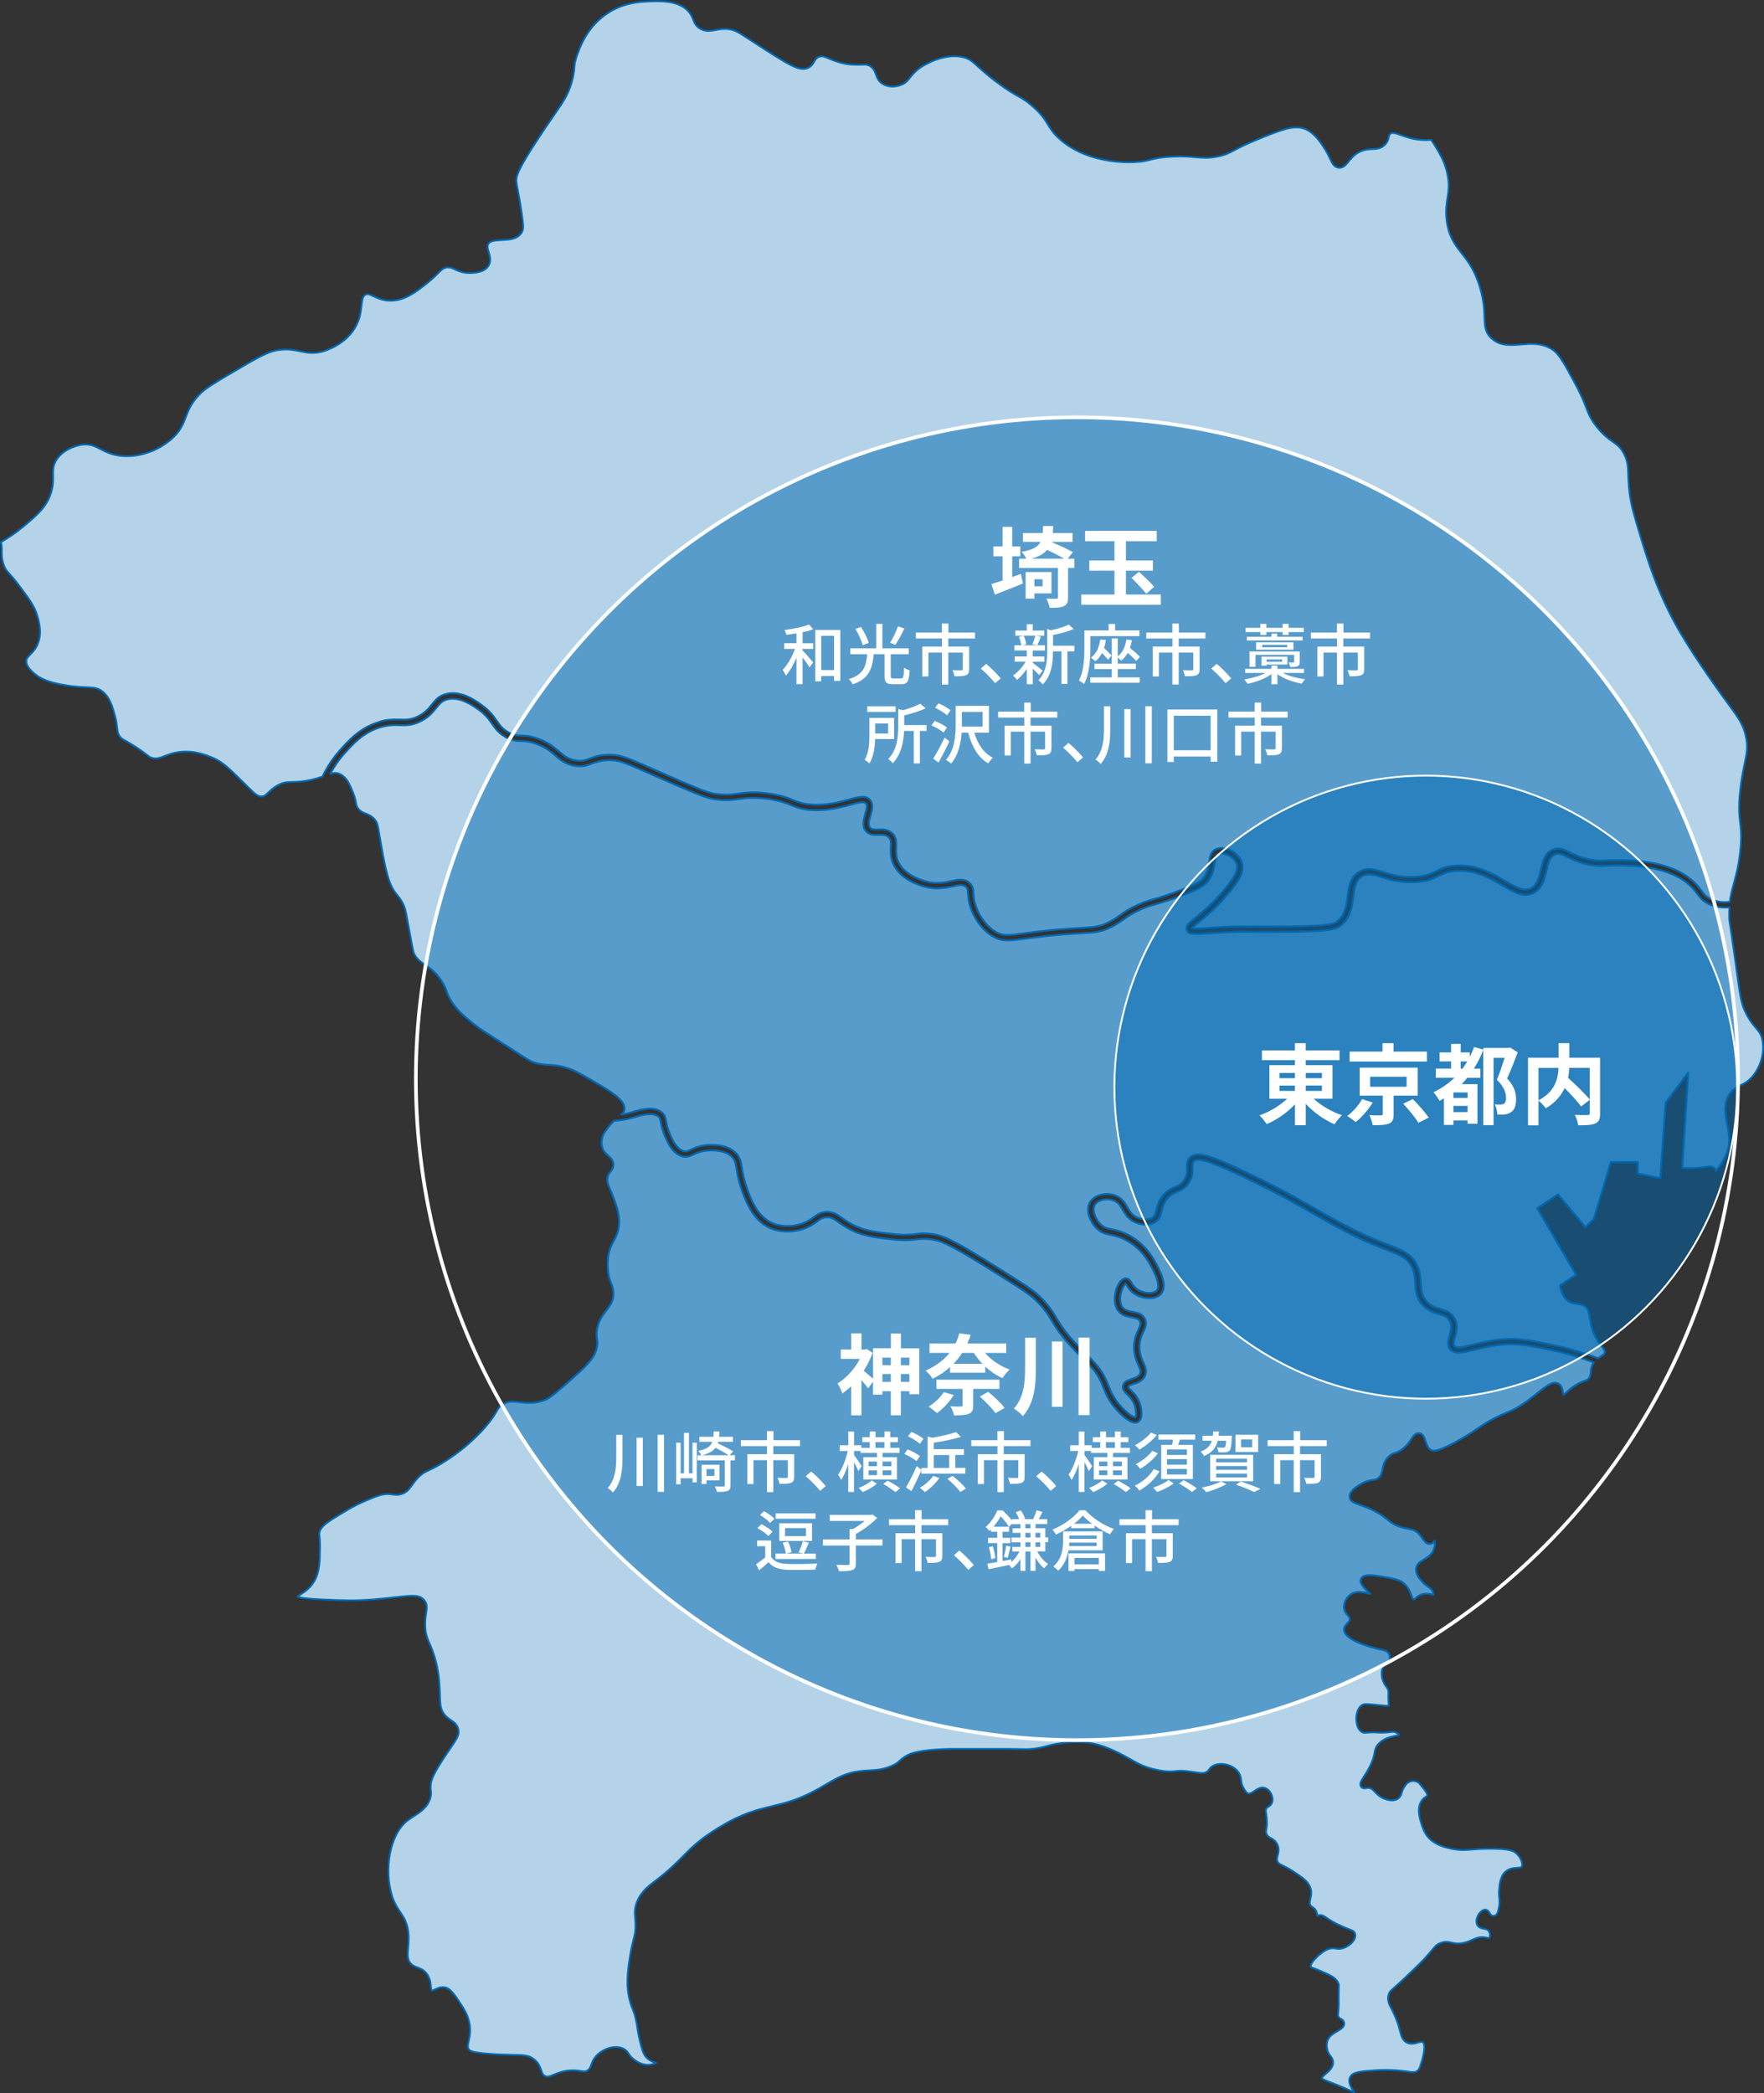
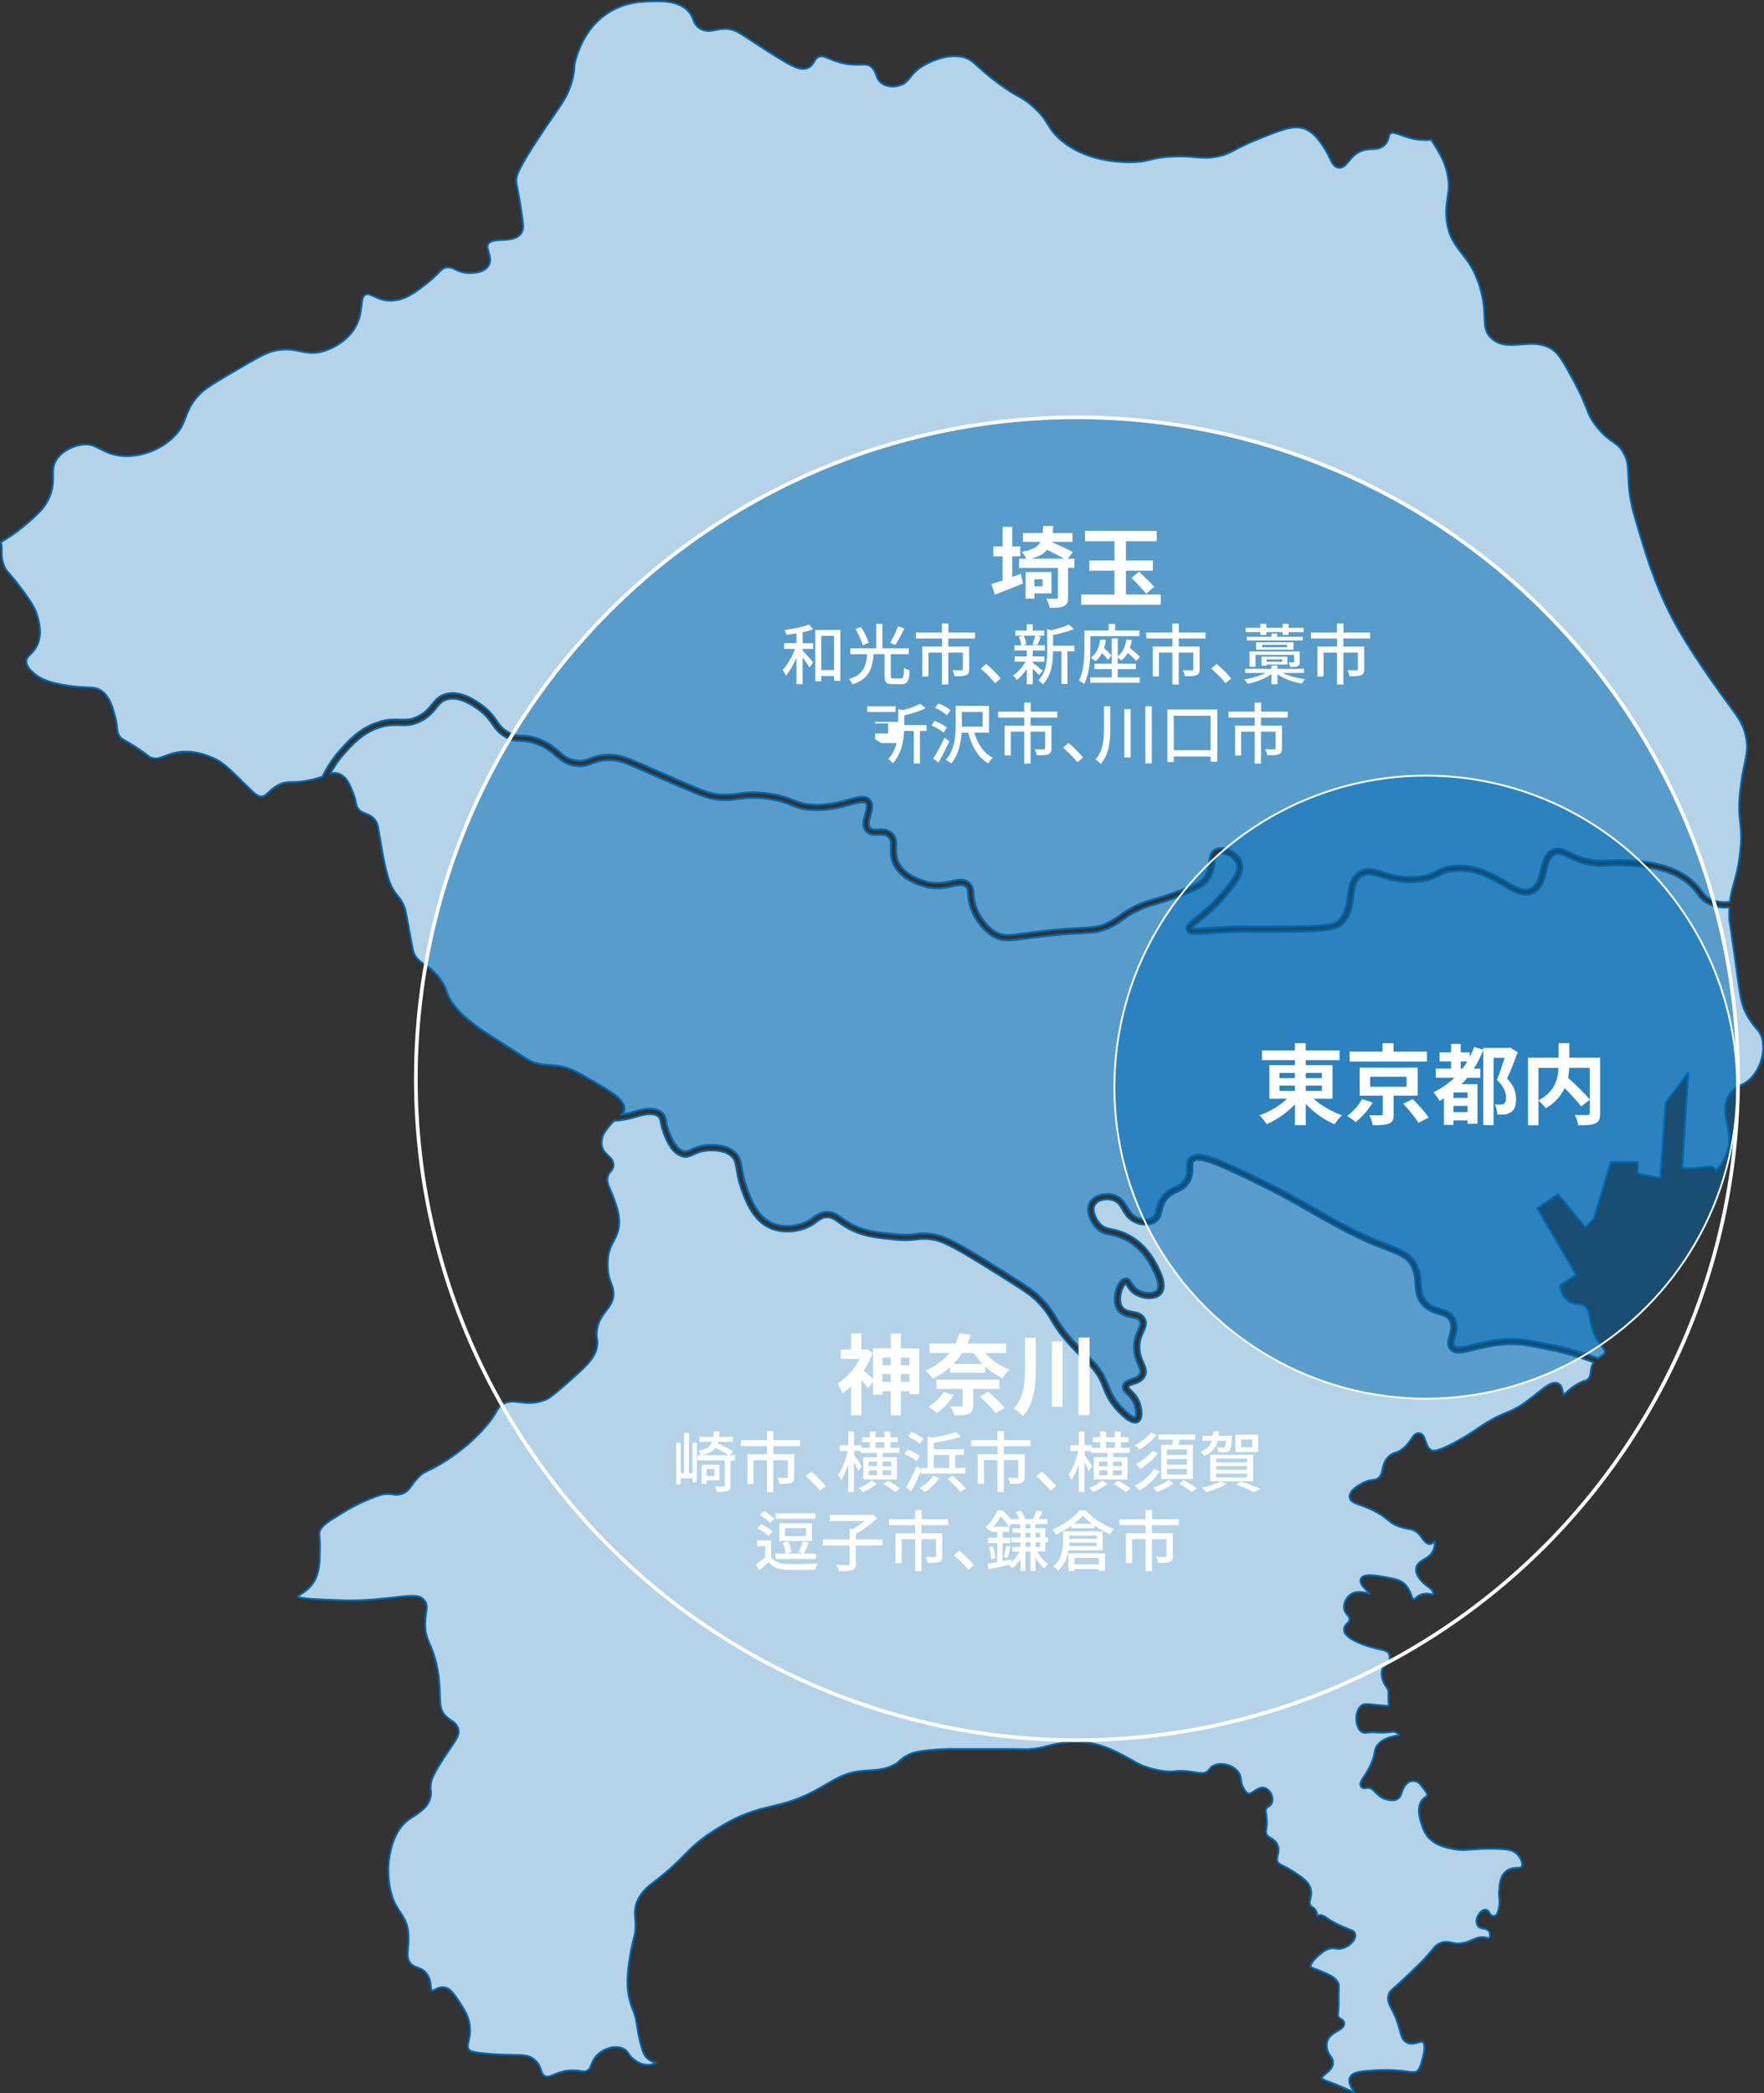
<svg xmlns="http://www.w3.org/2000/svg" id="_レイヤー_1" viewBox="0 0 482.23 571.98">
  <rect x="0" y="0" width="482.23" height="571.98" fill="#333333" stroke="none" />
  <defs>
    <style>.cls-1{clip-path:url(#clippath);}.cls-2{fill:#fff;}.cls-3{fill:#589ccc;}.cls-3,.cls-4{stroke:#0068b1;}.cls-3,.cls-4,.cls-5{stroke-linecap:round;stroke-linejoin:round;stroke-width:.5px;}.cls-4{fill:#b4d3e8;}.cls-5,.cls-6{fill:none;stroke:#fff;}.cls-6{stroke-miterlimit:10;}.cls-7{fill:#0068b1;opacity:.5;}</style>
    <clipPath id="clippath">
      <circle class="cls-6" cx="294.41" cy="294.77" r="180.73" />
    </clipPath>
  </defs>
  <g>
    <path class="cls-4" d="M103.91,197.16c2.27-.62,3.92-.57,5.38-.53,1.72,.05,3.08,.09,5.08-.92,1.91-.97,2.83-2.12,3.71-3.22,1-1.25,1.94-2.43,4.03-2.9,4.09-.92,8.02,1.93,9.69,3.15,2.14,1.56,3.13,2.98,4,4.23,.91,1.31,1.63,2.34,3.46,3.28,1.37,.7,2.12,.72,3.16,.74,1,.02,2.25,.05,4.3,.73,3.05,1.02,4.64,2.38,6.04,3.58,1.34,1.15,2.4,2.06,4.46,2.45,1.77,.33,2.7,0,3.98-.48,1.15-.43,2.58-.96,4.93-1.04,3.24-.1,5.1,.7,11.23,3.41l2.73,1.2c8.66,3.79,12.97,5.67,14.96,6,3.12,.52,4.88,.27,6.75,.01,2-.28,4.27-.59,8.37-.01,3.54,.5,5.26,1.2,6.79,1.82,1.5,.6,2.68,1.08,5.25,1.21,4.03,.19,7.24-.69,9.83-1.39,2.73-.75,4.71-1.28,5.86,.16,.94,1.18,.5,2.73,.07,4.23-.38,1.33-.74,2.59-.1,3.31,.45,.5,1.14,.5,2.22,.47,1.16-.04,2.6-.08,3.77,.98,1.24,1.12,1.2,2.57,1.15,3.96-.04,1.21-.08,2.45,.55,3.86,1.96,4.41,8.46,5.61,8.52,5.62,2.44,.44,4.36,.03,6.04-.33,1.9-.41,3.55-.76,4.93,.52,.95,.87,1.01,1.82,1.08,2.91,.05,.87,.12,1.95,.64,3.45,1.06,3.07,3.3,5.87,5.7,7.15,1.92,1.02,3.49,.81,7.69,.24,.74-.1,1.55-.21,2.46-.32,5.92-.75,9.69-.96,12.45-1.11,4.12-.23,5.66-.32,8.49-1.83,1.2-.64,1.98-1.2,2.8-1.79,1.17-.84,2.39-1.7,4.82-2.78,1.76-.78,2.87-1.1,4.26-1.49,1.16-.33,2.6-.74,4.87-1.56,5.23-1.87,7.59-2.77,8.73-4.28,1.12-1.49,1.33-2.99,1.52-4.32,.2-1.44,.4-2.81,1.79-3.48,.98-.47,2.3-.43,3.63,.12,1.63,.67,2.96,1.95,3.46,3.34,1.12,3.1-1.7,6.37-4.68,9.83-2.69,3.13-5.21,5.16-6.88,6.51-.83,.67-1.76,1.42-2,1.8,.59,.2,2.61,.05,4.74-.09,1.75-.13,3.92-.28,6.57-.38,1.93-.07,2.65-.06,3.83-.03,1.19,.02,2.88,.06,6.79,.03,9.74-.07,16.18-.12,17.69-1.34,2.27-1.84,2.6-4.45,2.92-6.97,.33-2.6,.67-5.28,3.24-6.72,2.13-1.2,4.13-.58,6.44,.15,2.23,.7,5,1.57,9.01,1.27,2.91-.22,4.18-.86,5.52-1.53,1.25-.63,2.55-1.29,5.07-1.49,5.84-.47,10.22,2.09,13.74,4.15,2.91,1.7,5.21,3.04,7.15,1.99,1.67-.9,2.15-2.93,2.65-5.08,.56-2.38,1.14-4.83,3.54-5.57,1.6-.5,2.87,.13,4.48,.91,1.53,.75,3.44,1.67,6.44,2.09,1.41,.2,2.14,.15,3.23,.08,.7-.04,1.52-.09,2.7-.09h.02c4.63,0,15.46,.01,21.73,6.28,.8,.8,1.32,1.49,1.78,2.1,.73,.97,1.26,1.67,2.56,2.3,1.48,.71,3.21,.95,5.17,.73,.24-1.9,.66-3.44,1.12-5.1,.6-2.19,1.29-4.67,1.72-8.65,.44-4.06,.22-5.91-.01-7.89-.24-2.05-.49-4.17,.01-8.77,.34-3.14,.81-5.39,1.19-7.21,.62-2.97,.99-4.76,.34-7.69-.73-3.26-2.1-5.13-4.84-8.84l-1.09-1.48c-.08-.1-7.61-10.41-12.15-18.23-5.89-10.14-8.65-19.24-10.67-25.89-1.75-5.79-2.64-8.69-3.05-12.24-.24-1.98-.29-3.53-.34-4.77-.08-2.28-.13-3.65-1.1-5.57-.94-1.86-1.86-2.51-3.14-3.42-1.15-.81-2.59-1.83-4.34-4.02-1.67-2.08-2.21-3.46-2.95-5.36-.63-1.61-1.41-3.61-3.18-6.86-2.56-4.71-3.94-7.24-5.45-8.51-.12-.11-.25-.22-.38-.31-.32-.22-.63-.4-.95-.57-2.6-1.38-5.23-1.16-7.79-.94-2.76,.24-5.62,.49-7.98-1.57-1.89-1.65-1.95-3.42-2.04-5.88-.07-2.01-.16-4.52-1.22-8.1-1.41-4.78-3.33-7.22-5.02-9.38-1.82-2.32-3.54-4.51-4.09-8.91-.33-2.65-.05-4.47,.22-6.22,.32-2.08,.63-4.04-.21-7.31-.66-2.58-1.67-4.63-4.24-8.55-.86,.07-1.75,.09-2.65,.03-2.36-.16-4.15-.8-5.58-1.31-1.61-.58-2.4-.83-2.97-.37-.26,.22-.32,.43-.42,.91-.12,.55-.28,1.3-1.02,2.06-1.08,1.11-2.3,1.17-3.49,1.22-.87,.04-1.78,.08-2.85,.48-1.76,.66-2.7,1.81-3.54,2.84-.83,1.01-1.61,1.96-2.91,1.74-1.18-.21-1.65-1.21-2.25-2.47-.31-.66-.71-1.49-1.28-2.42l-.12-.19c-1.83-3.03-3.7-4.89-5.55-5.55-2.96-1.04-6.15,.17-13.08,3.01-3.13,1.28-4.83,2.18-6.07,2.84-1.57,.83-2.52,1.33-4.67,1.75-2.52,.49-4.04,.35-5.96,.18-1.58-.14-3.37-.3-6.26-.17-3.21,.14-4.63,.49-6,.84-1.23,.31-2.39,.59-4.6,.68-3.79,.14-13.35-.18-20.21-6.24-1.8-1.59-2.54-2.79-3.32-4.06-.85-1.39-1.73-2.82-4.25-5.02-1.68-1.47-2.61-1.99-3.91-2.72-1.18-.66-2.64-1.49-5.12-3.3-2.79-2.03-4.49-3.58-5.74-4.71-1.79-1.63-2.61-2.37-4.55-2.72-3.65-.66-7.25,.79-8.62,1.45-1.25,.6-2.81,1.34-4.33,2.88-.52,.52-.87,.97-1.18,1.36-.56,.71-1.04,1.33-2.06,1.82-1.28,.61-3.42,.97-5.23-.02-1.31-.72-1.68-1.75-2-2.65-.25-.71-.49-1.37-1.17-1.99-.87-.78-1.65-.76-3.06-.71-1.33,.04-3.16,.1-5.73-.63-1.2-.34-2.12-.73-2.86-1.04-1.34-.56-1.91-.78-2.73-.49-.72,.26-.97,.69-1.31,1.27-.33,.56-.73,1.27-1.64,1.72-2.31,1.15-4.97-.48-15.89-7.61l-.14-.09c-3.05-1.99-3.97-2.59-5.61-2.82-1.46-.2-2.59,0-3.68,.21-1.38,.26-2.69,.5-4.15-.3-1.26-.69-1.65-1.64-2.01-2.56-.27-.68-.55-1.38-1.22-2.15-2.79-3.23-8.24-2.94-11.5-2.77-1.96,.1-6.04,.32-10.24,2.92-5.93,3.67-7.99,9.52-8.77,11.72-.63,1.8-.7,2.63-.77,3.59-.07,.93-.15,1.97-.73,3.94-1,3.38-2.2,5.11-4.83,8.91-1.13,1.64-2.55,3.68-4.35,6.43-5.65,8.64-6.03,10.33-5.93,11.64,.05,.65,.17,1.26,.37,2.27,.26,1.3,.64,3.27,1.14,6.76,.47,3.25,.51,4.1-.12,5.06-1.13,1.73-3.38,1.84-5.35,1.94-1.63,.08-3.17,.16-3.71,1.06-.37,.62-.14,1.39,.13,2.3,.33,1.12,.74,2.51-.16,3.8-1.29,1.84-4.11,1.84-5.16,1.84-1.81,0-2.92-.53-3.81-.95-.74-.35-1.33-.63-2.19-.57-1.04,.07-1.53,.56-2.6,1.64-.73,.73-1.63,1.64-3.04,2.74-2.85,2.24-5.8,4.55-9.52,4.7-2.21,.09-3.72-.61-4.93-1.18-1.12-.52-1.69-.76-2.31-.43-.74,.4-.87,1.27-1.05,2.89-.18,1.64-.41,3.67-1.67,5.9-1.6,2.83-4.43,5.1-7.97,6.39-3.04,1.11-5.03,.7-7.13,.27-1.82-.38-3.7-.77-6.62-.23-2.53,.47-5.64,2.3-11.85,5.95-4.93,2.91-7.39,4.36-8.94,5.94-2.4,2.46-3.15,4.41-3.86,6.29-.74,1.94-1.44,3.77-3.74,5.86-3.83,3.48-9.41,5.33-14.23,4.73-2.41-.3-3.97-1.11-5.34-1.82-1.6-.82-2.86-1.48-5.07-1.21-.05,0-4.8,.63-7.02,4.19-.93,1.49-.91,2.67-.88,4.17,.02,1.31,.05,2.79-.55,4.74-1.22,3.97-3.84,6.14-7.8,9.44-1.85,1.54-3.85,2.89-5.95,4.1,.28,.81,.27,1.61,.26,2.43-.01,1.08-.03,2.31,.61,3.97,.38,.99,.68,1.32,1.46,2.21,.62,.69,1.55,1.75,2.98,3.67,2.54,3.42,3.94,5.3,4.66,7.81,.5,1.75,1.43,5-.04,8.1-.58,1.22-1.31,1.95-1.9,2.54-.68,.68-1.02,1.04-1.05,1.72-.09,1.69,1.89,3.24,2.74,3.91,1.67,1.31,4.6,2.27,8.73,2.87,2.25,.33,3.79,.39,5.03,.44,1.93,.08,3.1,.13,4.43,1.24,1.92,1.61,2.61,4.06,3.27,6.43,.41,1.47,.52,2.5,.61,3.34,.12,1.07,.18,1.66,.78,2.47,.36,.49,.59,.62,1.43,1.08,.6,.34,1.52,.85,2.92,1.76,1.66,1.08,2.51,1.75,3.07,2.19,.6,.47,.76,.6,1.27,.75,1.34,.38,2.23,.04,3.58-.48,.99-.38,2.11-.82,3.67-1.05,4.2-.64,7.64,.79,9.49,1.56,2.61,1.09,4.54,3,8.04,6.46l1.78,1.75c1.65,1.64,2.45,2.37,3.49,2.32,.71-.02,1.07-.34,1.83-1.07,.56-.54,1.26-1.22,2.35-1.85,1.69-.99,2.85-1.01,4.32-1.03,1.18-.02,2.64-.05,4.98-.57,1.3-.29,2.31-.61,3.15-.9,1.15-2.4,2.69-4.85,4.77-7.2,2.38-2.67,5.64-6.33,10.96-7.8Z" />
    <path class="cls-4" d="M410.71,367.44c-3.01,.25-5.58,.89-7.65,1.41-3.12,.78-5.37,1.34-6.62-.17-.92-1.11-.53-2.46-.16-3.77,.37-1.29,.76-2.62,.07-3.93-.61-1.17-1.61-1.47-3-1.89-1.41-.43-3.01-.91-4.46-2.49-1.74-1.9-1.86-3.91-1.97-5.85-.09-1.57-.19-3.19-1.15-4.89-1.27-2.23-3.17-2.97-6.95-4.43-.97-.38-2.06-.8-3.28-1.3-6.01-2.47-11.74-5.75-17.29-8.91-2.78-1.59-5.65-3.23-8.51-4.74-.04-.02-3.84-2.03-9.06-4.53-9.39-4.5-13.13-5.72-14.3-4.66-.4,.36-.4,.81-.38,1.73,.03,1.07,.06,2.53-1,4.17-.99,1.54-2.13,2.04-3.24,2.53-.99,.43-1.92,.85-2.85,2.07-.87,1.14-1.11,2.16-1.35,3.14-.28,1.14-.56,2.33-1.89,3.11-2.09,1.23-4.71,.26-5.21,.05-1.97-.81-2.82-2.24-3.56-3.5-.66-1.11-1.22-2.07-2.47-2.55-1.7-.65-4.26-.28-5.13,1.19-.91,1.52,.28,3.93,1.42,5.15,.97,1.05,1.86,1.24,3.2,1.52,1.08,.23,2.43,.51,4.14,1.34,4.9,2.4,7.16,6.53,7.9,7.89,1.01,1.86,3.39,6.2,1.42,8.43-1.49,1.69-4.89,1.43-7.02,.15-1.23-.74-1.85-1.72-2.26-2.36-.14-.22-.33-.52-.42-.58-.03,.05-.55,.51-.99,1.69-.55,1.47-.73,3.5,.13,4.71,.63,.89,1.67,1.08,2.76,1.28,1.22,.23,2.6,.48,3.34,1.82,.72,1.3,.2,2.46-.36,3.68-.51,1.12-1.08,2.39-1.06,4.25,.02,1.78,.57,3.02,1.06,4.13,.56,1.26,1.09,2.46,.36,3.81-.7,1.31-2.04,1.74-3.11,2.09-.64,.21-1.3,.42-1.35,.71-.04,.21,.26,.52,.75,1,.68,.67,1.62,1.58,2.23,3.13,.71,1.78,1.08,4.66-.32,5.48-.24,.14-.5,.2-.78,.2-2.08,0-5.13-3.43-6.26-4.94-1.31-1.76-1.87-3.17-2.41-4.53-.21-.53-.43-1.08-.69-1.66-1.26-2.74-2.68-4.14-4.84-6.27-.77-.75-1.62-1.6-2.59-2.61-3.65-3.84-4.96-6.01-6.11-7.93-1.05-1.74-1.95-3.24-4.46-5.67-1.72-1.66-5.65-4.11-13.5-8.99-10.41-6.48-12.55-7.14-14.84-7.46-1.92-.27-2.94-.14-4.12,0-1.43,.17-3.05,.37-6.45,0-5.15-.56-8.56-.93-12.4-3.12-.98-.56-1.72-1.09-2.38-1.55-1.25-.89-2-1.43-3.28-1.38-1.14,.04-1.76,.5-2.7,1.18-.75,.55-1.69,1.24-3.11,1.79-3.14,1.23-6.84,1.22-9.66-.01-4.94-2.16-6.92-7.94-7.98-11.04-.73-2.12-.99-3.73-1.2-5.03-.29-1.8-.46-2.79-1.59-3.71-2.24-1.82-5.92-1.49-6.99-1.35-1.49,.2-2.4,.63-3.21,1.01-.95,.45-1.86,.88-3.17,.48-2.95-.88-4.41-4.83-5.03-6.52-.45-1.21-.61-2.1-.74-2.75-.16-.85-.23-1.16-.59-1.5-1.5-1.44-5.02-.37-6.52,.09l-.31,.09c-1.66,.49-3.44,.78-5.33,.91-.13,.13-.25,.24-.39,.39-1.13,1.19-2.53,2.88-2.84,4.19-.11,.49-.35,1.5-.01,2.64,.31,1.06,.96,1.66,1.58,2.23,.7,.64,1.43,1.31,1.48,2.49,.04,.95-.4,1.48-.79,1.95-.3,.36-.58,.7-.76,1.32-.35,1.2,.09,2.21,.75,3.75,.24,.55,.5,1.15,.75,1.84,.92,2.47,1.87,5.03,1.56,7.91-.2,1.83-.83,3-1.44,4.14-.68,1.25-1.37,2.55-1.58,4.93-.05,.52-.11,1.59,0,2.9,.16,1.89,.55,2.87,.89,3.74,.28,.7,.54,1.36,.62,2.31,.2,2.3-.87,3.7-2,5.18-1.1,1.44-2.23,2.92-2.55,5.57-.12,1.06-.03,1.61,.05,2.14,.11,.63,.21,1.28-.07,2.49-.55,2.35-1.96,4.13-6.29,7.96-4.38,3.88-6.38,5.64-7.8,6.19-2.88,1.12-5.07,.86-7,.63-1.85-.22-3.32-.39-4.93,.79-.69,.51-.9,.88-1.32,1.62-.48,.85-1.2,2.13-3.09,4.32-.76,.88-2.38,2.65-4.62,4.62-1.8,1.58-3.92,3.17-6.14,4.61-2.37,1.53-3.75,2.18-4.76,2.65-1.07,.5-1.66,.78-2.69,1.79-.86,.85-1.4,1.6-1.87,2.27-.78,1.09-1.46,2.03-3,2.46-.93,.26-1.57,.17-2.24,.07-.6-.09-1.28-.19-2.41-.04-.37,.05-1.35,.17-4.34,1.46-1.9,.82-3.7,1.6-5.96,2.98l-1.4,.85c-3.42,2.08-5.3,3.22-5.85,4.8-.18,.51-.16,.68-.09,1.35,.06,.57,.14,1.43,.13,2.95-.03,3.83-.05,6.86-1.62,9.47-1.11,1.83-2.58,2.79-3.56,3.42-.35,.23-.83,.54-.91,.68,.32,.3,2.63,.62,6.88,.8,5.72,.25,8.59,.38,13.53,0,2.59-.2,4.72-.44,6.43-.64,4.52-.52,6.59-.75,7.86,.94,.77,1.02,.61,2.04,.42,3.32-.12,.81-.28,1.83-.27,3.19,.01,2.42,.52,3.6,1.22,5.24,.53,1.23,1.18,2.75,1.78,5.18,.89,3.62,.96,6.38,1.02,8.61,.07,2.87,.12,4.6,1.79,6.16,.41,.39,.83,.68,1.24,.96,.84,.58,1.71,1.18,2.01,2.45,.36,1.52-.37,2.58-2.12,5.15l-1.02,1.5c-3.9,5.82-4.31,7.39-4.41,8.72-.06,.7,0,1.08,.04,1.44,.06,.44,.12,.9-.06,1.7-.62,2.73-2.79,4.13-4.7,5.36-.57,.37-1.14,.73-1.63,1.12-5.07,3.97-6.31,13.74-4.28,20.38,.65,2.12,1.48,3.37,2.29,4.59,1.07,1.61,2.09,3.13,2.28,6.18,.08,1.35-.02,2.54-.11,3.6-.16,1.85-.28,3.19,.68,4.27,.55,.62,1.16,.85,1.86,1.11,.91,.34,1.93,.73,2.75,2,.73,1.14,.84,2.29,.92,3.13,.06,.65,.11,1.05,.29,1.14,.16,.08,.42-.03,.93-.28,.65-.32,1.54-.76,2.66-.54,.74,.14,1.73,.65,3.51,3.35,1.68,2.54,2.69,4.07,3.14,6.32,.43,2.19,.08,3.79-.18,4.96-.26,1.15-.36,1.73,.06,2.32,.31,.44,.94,.84,5.5,1.2,2.78,.22,4.81,.26,6.45,.28,3.07,.05,4.61,.08,6.11,1.42,1.09,.98,1.45,2.03,1.73,2.86,.3,.88,.45,1.28,1.08,1.54,.7,.29,1.26,.07,2.37-.4,1.11-.47,2.62-1.11,4.89-1.17,1.14-.03,1.93,.1,2.56,.2,.79,.13,1.11,.18,1.63-.11,.66-.37,.86-.88,1.15-1.65,.3-.8,.68-1.8,1.73-2.78,1.64-1.54,4.6-2.65,6.88-1.66,.9,.39,1.26,.94,1.62,1.47,.31,.47,.67,1,1.55,1.64,.52,.38,2.09,1.52,4.03,1.37,.77-.06,1.45-.32,1.89-.55-.63-.17-1.52-.45-2.32-1.16-.88-.77-1.26-1.71-1.74-3.39-.58-2.04-.8-3.46-1.02-4.84-.14-.91-.27-1.77-.51-2.77-.29-1.26-.53-1.83-.78-2.43-.22-.53-.45-1.09-.73-2.09-1.22-4.5-.64-8.35-.02-12.42,.32-2.08,.66-3.41,.93-4.47,.38-1.49,.63-2.47,.57-4.47-.02-.66-.07-1.2-.11-1.67-.09-1.05-.16-1.87,.13-3.07,.83-3.47,3.59-5.56,4.77-6.45,4.23-3.2,6.39-5.38,8.29-7.31,2.45-2.48,4.56-4.62,9.99-7.91,6.17-3.75,10.24-4.71,14.18-5.65,3.66-.87,7.45-1.77,13.09-4.96,.61-.35,1.2-.69,1.76-1.02,2.84-1.68,5.29-3.12,9.11-3.61,.89-.11,1.74-.16,2.58-.21,2.03-.11,3.94-.21,6.29-1.25,1.19-.52,1.63-.93,2.15-1.4,.51-.47,1.09-1,2.37-1.62,.76-.37,2.76-1.34,10.9-1.59,.39-.01,.45,0,1.77,0h5.82c4.5,0,6.24,0,7.18,0,.81,0,1.04,0,1.9,0,1.62,.01,2.69,.03,3.45,.05,1.42,.03,1.72,.03,2.53-.04,1.97-.18,3.11-.48,4.32-.8,.91-.24,1.85-.49,3.2-.71,1.72-.28,5.29-.85,9.36,0,4.16,.88,8.01,3.04,10.81,4.62l.22,.13c.71,.4,1.51,.86,2.72,1.35,1.79,.73,3.82,1.23,5.86,1.46,1.52,.17,2.16,.09,2.84,.01,.74-.09,1.51-.18,3.21-.01,.83,.08,1.56,.2,2.2,.3,1.75,.27,2.55,.37,3.36-.17,.3-.2,.4-.36,.55-.57,.19-.29,.43-.64,1.01-.97,2.13-1.21,5.63-.34,7.05,1.75,.54,.78,.63,1.5,.71,2.18,.09,.73,.18,1.41,.81,2.37,.49,.75,.73,1.09,1.1,1.2,.48,.14,.97-.16,1.72-.67,.76-.52,1.71-1.18,2.81-.84,.71,.21,1.35,.8,1.75,1.61,.41,.82,.51,1.72,.25,2.41-.23,.62-.67,.9-.99,1.1-.25,.16-.43,.27-.58,.53-.2,.35-.17,.66-.04,1.49,.05,.31,.1,.66,.14,1.07,.16,1.6,0,2.48-.11,3.12-.1,.55-.14,.76,.05,1.2,.28,.65,.67,.88,1.22,1.19,.6,.34,1.35,.77,1.81,1.84,.5,1.16,.25,2.09,.05,2.85-.17,.64-.3,1.11-.05,1.7,.21,.51,.5,.67,1.48,1.14,.67,.32,1.58,.76,2.78,1.55,2.58,1.7,4.45,2.92,4.87,5.03,.2,.99,0,1.84-.16,2.52-.19,.82-.28,1.27,.05,1.74,.15,.23,.31,.33,.53,.48,.33,.22,.74,.49,1.04,1.14,.19,.41,.28,.84,.29,1.24,.09-.05,.19-.09,.3-.12,.84-.27,1.44,.14,2.27,.7,.35,.24,.8,.54,1.38,.88,1.11,.65,2.09,1.09,2.95,1.48,.81,.36,1.4,.59,1.83,.75,.88,.34,1.42,.54,1.61,1.25,.14,.49,.03,1.05-.31,1.63-.64,1.09-1.96,2.02-3.27,2.34-.75,.18-1.27,.1-1.72,.03-.41-.06-.76-.12-1.35-.02-1.19,.21-1.99,.82-2.69,1.37-1.56,1.2-3.06,2.95-2.79,3.67,.03,.09,.27,.18,.87,.4,.43,.16,1,.37,1.75,.69,2.7,1.16,4.32,1.85,4.95,3.45,.12,.3,.11,.46,.09,1.05-.01,.4-.03,1.07-.04,2.26-.01,1.31,0,1.83,.01,2.15,0,.32,.01,.46-.01,.91-.03,.63-.08,1.1-.12,1.48-.08,.77-.09,.91,.05,1.17,.17,.34,.39,.46,.67,.62,.32,.18,.81,.47,.91,1.11,.16,1.06-.81,1.64-1.85,2.26-1.07,.64-2.29,1.37-2.73,2.64-.17,.5-.31,1.36,.01,2.59,.2,.76,.51,1.15,.8,1.53,.32,.41,.68,.88,.73,1.63,.11,1.49-1.03,2.46-1.95,3.23-.53,.44-1.12,.95-1.08,1.26,.03,.24,1.04,.63,2.32,1.12,.85,.33,1.92,.74,3.28,1.32,.62,.26,1.16,.5,1.64,.71,.6,.26,1.17,.51,1.61,.68-.08-.13-.16-.25-.23-.35-.65-1.01-1.54-2.39-.98-3.67,.69-1.55,2.82-1.7,6.7-1.96,3.32-.23,6.06,0,6.17,0,1.07,.09,1.94,.2,2.66,.3,1.73,.23,2.3,.28,2.88-.15,.56-.42,.76-1,1.24-2.63,1.23-4.15,.53-5.05,.28-5.23-.26-.18-.69-.08-1.38,.12-.89,.25-1.99,.56-3.1-.07-1.11-.64-1.41-1.77-1.75-3.07l-.11-.42c-.78-2.89-1.62-4.51-2.23-5.7-.69-1.33-1.19-2.29-.8-3.78,.21-.8,.52-1.07,1.53-1.96,.64-.56,1.64-1.44,3.22-2.94,3.1-2.96,4.64-4.43,6-6,.46-.52,.8-.94,1.09-1.29,.83-1.01,1.25-1.51,2.2-1.93,1.33-.58,2.27-.37,3.17-.17,.81,.18,1.65,.38,3.06,.12,1.09-.2,1.86-.54,2.61-.87,1.11-.49,2.16-.96,3.73-.64l.26,.06c.21,.05,.57,.13,.65,.07,.06-.04,.16-.21,.2-.5,.07-.51-.07-1.09-.35-1.45-.28-.36-.67-.46-1.28-.57-.63-.12-1.41-.26-1.83-1.06-.5-.95-.09-2.16,.46-2.98,.54-.79,1.19-1.2,1.8-1.16,.63,.06,.92,.57,1.12,.91,.17,.29,.31,.54,.61,.66,.28,.12,.65,.12,.92,0,.7-.3,.92-1.6,1.06-2.46,.18-1.06,.12-1.63,.05-2.29-.06-.57-.13-1.21-.05-2.18,.13-1.67,.29-3.75,1.77-5.05,1.05-.92,2.25-.99,3.13-1.03,.77-.04,1.12-.08,1.28-.33,.42-.64-.14-2.41-1.4-3.57-.99-.92-2.24-1.21-5.56-1.31-3.03-.09-4.96,.06-6.5,.18-1.96,.16-3.39,.27-5.74-.2-3.06-.61-5.18-1.68-6.49-3.29-.96-1.18-1.36-2.39-1.65-3.27-.46-1.4-1.53-4.66,.12-6.76,.37-.47,.75-.71,1.03-.89,.31-.2,.32-.22,.34-.33,.12-.49-.51-1.29-1.37-2.39-.65-.83-.89-1.12-1.26-1.3-.72-.36-1.64-.36-2.35,0-.56,.28-.85,.71-1.22,1.26-.46,.68-.62,1.2-.76,1.67-.16,.54-.33,1.1-.93,1.55-.88,.66-2.13,.69-3.74,.11-1.27-.46-2.01-1.24-2.61-1.86-.64-.67-1.04-1.05-1.75-1.12-.32-.03-.53,.01-.75,.05-.32,.06-.86,.16-1.26-.31-.64-.75-.06-1.64,.74-2.88,.62-.96,1.47-2.26,2.16-3.96,.51-1.27,.64-2.02,.74-2.62,.12-.71,.22-1.33,.9-2.13,1.34-1.58,3.24-2.02,4.64-2.34,.41-.09,.94-.22,1.18-.33-.15-.19-.53-.49-1-.69-.38-.16-.61-.15-1.4-.06-.34,.04-.75,.08-1.27,.12-1.14,.08-1.72,.03-2.28,0-.56-.04-1.09-.08-2.26,0l-.64,.05c-.56,.05-.86,.08-1.28-.14-.93-.48-1.52-1.74-1.6-3.37-.06-1.41,.31-3.21,1.54-4,.59-.38,1.12-.35,3.51-.12l1.19,.12c1.41,.14,2.44,.24,2.69,.15-.04,0-.05-.18-.07-.35-.04-.43-.1-1.1-.1-2.19,0-.58,.01-.87,.02-1.06,0-.19,0-.21-.01-.34-.09-.59-.3-.87-.6-1.28-.28-.38-.62-.85-.88-1.62-.49-1.45-.48-2.68,.05-3.64,.32-.58,.71-.83,.99-1.02,.23-.15,.37-.24,.53-.51,.38-.65,.38-1.64,0-2.26-.44-.73-1.46-.94-2.36-1.13l-.18-.04c-.38-.08-9.4-2.02-9.68-5.22-.08-.85,.45-1.41,.87-1.86,.43-.45,.67-.73,.64-1.2-.02-.39-.2-.62-.55-1.02-.39-.46-.87-1.02-.96-1.97-.13-1.36,.64-2.92,1.85-3.73,1.62-1.09,3.68-.55,5.03-.2,.06,.01,.12,.03,.18,.05-.2-.22-.43-.44-.61-.63-1.2-1.2-2.33-2.34-1.84-3.44,.6-1.35,2.98-1.18,6.89-.44,2.44,.46,3.77,.72,4.89,1.68,1.19,1.03,1.67,2.3,2.02,3.23,.21,.57,.42,1.11,.63,1.14,.09,.02,.21-.07,.53-.35,.47-.41,1.11-.98,2.26-1.16,.85-.13,1.56,0,2.09,.11,.18,.04,.41,.12,.55,.08-.04-.03-.04-.23-.2-.71-.22-.64-.63-.93-1.26-1.38-.49-.35-1.05-.75-1.62-1.39-.7-.79-1.87-2.1-1.7-3.62,.15-1.32,1.19-1.94,2.19-2.53,.91-.55,1.86-1.11,2.43-2.26,.48-.97,.56-2.03,.49-2.75-.28,.38-.67,.75-1.25,.81-.98,.11-1.55-.71-2.11-1.49-.39-.55-.84-1.18-1.48-1.7-.75-.61-1.33-.72-2.29-.91-.56-.11-1.19-.23-1.99-.47-2-.6-2.87-1.31-3.87-2.13-.86-.69-1.83-1.48-3.81-2.46-1.47-.72-2.68-1.15-3.65-1.49-1.56-.55-2.7-.95-2.82-2.14-.13-1.23,.99-2.46,3.42-3.78,1.36-.73,2.27-.85,3-.94,.59-.08,.95-.12,1.43-.5,.76-.61,.93-1.39,1.13-2.36,.24-1.16,.52-2.47,1.87-3.67,.67-.59,1.15-.74,1.61-.88,.39-.12,.8-.24,1.5-.7,1.51-.98,2.28-2.13,2.89-3.05,.59-.88,1.17-1.72,2.14-1.61,1.09,.11,1.44,1.18,1.79,2.21,.33,.97,.66,1.98,1.5,2.41,.73,.37,1.89,.24,5.37-1.51,3.55-1.79,6.07-3.52,7.27-4.35l.21-.14c3.73-2.55,5.76-3.39,7.55-4.13,1.75-.72,3.26-1.35,6.05-3.42,.85-.63,1.65-1.28,2.4-1.87,2.61-2.1,4.5-3.61,6.01-2.71,.81,.48,.98,1.39,1.12,2.12,.05,.28,.15,.76,.25,.85,.12-.03,.55-.41,.88-.72,.68-.62,1.6-1.46,3.05-2.25,.88-.48,1.47-.68,1.9-.82,.48-.16,.64-.21,.93-.53,.5-.55,.54-1.05,.61-1.74,.07-.73,.15-1.65,.84-2.71,0,0,0-.01,.01-.02-3.82-1.41-7.7-2.56-11.64-3.37-6.07-1.24-9.12-1.86-13.41-1.5Z" />
    <path class="cls-4" d="M469.09,319.95c2.41-2.89,3.63-5.74,3.63-8.52,0-1.35-.28-2.75-.55-4.11-.57-2.83-1.15-5.76,.69-8.43,.94-1.36,1.98-1.86,2.98-2.34,.96-.46,1.96-.94,3.13-2.27,2.35-2.67,3.47-6.58,2.85-9.96-.31-1.67-.89-2.36-1.78-3.4-.75-.88-1.68-1.97-2.69-3.96-1.33-2.6-1.56-4.22-2.63-11.98l-.47-3.4c-.81-5.8-1.18-8.12-1.35-9.21-.15-.95-.16-1.01-.17-1.47-.03-1.1-.01-2.08,.05-2.97-2.11,.2-4.01-.11-5.67-.91-1.63-.78-2.31-1.69-3.11-2.75-.43-.57-.92-1.22-1.64-1.94-5.83-5.82-16.22-5.83-20.66-5.83h-.02c-1.15,0-1.94,.05-2.61,.09-1.1,.06-1.97,.12-3.53-.1-3.24-.45-5.35-1.48-6.89-2.23-1.58-.77-2.39-1.13-3.38-.83-1.57,.49-2,2.33-2.51,4.48-.54,2.27-1.14,4.84-3.41,6.06-2.69,1.46-5.44-.15-8.63-2.02-3.51-2.05-7.5-4.37-12.86-3.95-2.22,.18-3.28,.71-4.51,1.33-1.35,.68-2.88,1.46-6.09,1.7-4.29,.32-7.22-.6-9.57-1.33-2.22-.69-3.69-1.15-5.25-.28-1.9,1.07-2.17,3.17-2.48,5.6-.34,2.69-.73,5.73-3.47,7.96-1.85,1.5-6.75,1.6-18.64,1.68-3.93,.03-5.63,0-6.83-.03-1.2-.03-1.86-.04-3.75,.03-2.62,.1-4.78,.25-6.52,.37-4.14,.3-5.84,.42-6.33-.86-.43-1.13,.62-1.98,2.53-3.53,1.72-1.39,4.08-3.3,6.68-6.32,2.69-3.12,5.22-6.06,4.4-8.33-.36-.99-1.38-1.95-2.61-2.45-.93-.38-1.82-.43-2.4-.16-.63,.31-.76,1.01-.95,2.33-.2,1.43-.45,3.22-1.81,5.02-1.46,1.94-4.29,2.96-9.43,4.8-2.32,.83-3.79,1.25-4.97,1.59-1.39,.4-2.39,.68-4.06,1.42-2.3,1.02-3.39,1.8-4.55,2.63-.82,.59-1.68,1.2-2.96,1.89-3.12,1.68-5,1.78-9.12,2.01-2.73,.15-6.48,.36-12.34,1.1-.9,.11-1.71,.22-2.45,.32-2.11,.29-3.64,.49-4.91,.49-1.39,0-2.47-.24-3.7-.9-2.76-1.47-5.22-4.53-6.42-7.99-.59-1.69-.66-2.94-.72-3.85-.07-1.02-.11-1.45-.59-1.89-.78-.71-1.77-.54-3.59-.15-1.73,.37-3.89,.82-6.62,.34-.3-.05-7.36-1.36-9.64-6.49-.77-1.72-.71-3.28-.67-4.52,.05-1.41,.04-2.17-.65-2.79-.73-.65-1.69-.62-2.71-.59-1.16,.04-2.46,.08-3.4-.98-1.2-1.34-.69-3.14-.23-4.73,.34-1.18,.66-2.3,.2-2.87-.53-.67-2.1-.24-4.28,.36-2.55,.69-6.05,1.64-10.3,1.44-2.83-.13-4.18-.68-5.75-1.31-1.45-.58-3.08-1.25-6.43-1.72-3.89-.55-5.95-.26-7.95,.01-1.99,.28-3.87,.54-7.21-.02-2.17-.36-6.54-2.27-15.26-6.08l-2.79-1.23c-6.04-2.66-7.67-3.38-10.56-3.28-2.1,.07-3.35,.54-4.46,.95-1.34,.5-2.6,.97-4.79,.55-2.46-.47-3.77-1.6-5.16-2.79-1.36-1.17-2.76-2.37-5.53-3.29-1.84-.61-2.91-.63-3.86-.65-1.1-.02-2.13-.04-3.82-.9-2.17-1.11-3.07-2.4-4.02-3.76-.84-1.21-1.71-2.46-3.65-3.87-1.51-1.1-5.06-3.66-8.47-2.9-1.57,.35-2.25,1.2-3.18,2.37-.89,1.12-2,2.5-4.21,3.62-2.34,1.19-4.02,1.14-5.81,1.09-1.42-.04-2.88-.08-4.93,.48-4.89,1.34-7.85,4.67-10.23,7.34-1.59,1.78-2.82,3.64-3.82,5.48,1.01-.29,1.86-.36,2.85,.16,1.74,.9,2.54,2.86,3.38,4.93,.53,1.29,.68,2.14,.8,2.77,.13,.67,.19,1.04,.62,1.61,.62,.82,1.22,1.06,1.99,1.36,.78,.3,1.66,.64,2.51,1.63,.75,.86,.84,1.43,1.37,4.57l.31,1.85c.83,4.8,1.21,6.39,1.5,7.51,.56,2.15,.84,3.15,1.46,4.4,.58,1.17,1.06,1.75,1.55,2.36,.46,.57,.94,1.15,1.47,2.17,.69,1.32,.84,2.17,1.35,4.95l.24,1.31c.77,4.21,1.28,6.98,1.45,7.38,.84,1.73,1.83,2.39,3.09,3.23,1.32,.88,2.81,1.87,4.42,4.24,.92,1.36,1.22,2.2,1.5,3.02,.29,.83,.56,1.61,1.53,3.04,1.69,2.49,3.46,3.92,5.9,5.89,1.38,1.11,2.1,1.57,6.1,4.14l4.82,3.09c4.24,2.73,4.59,2.95,5.49,3.23,1.67,.53,2.88,.6,4.16,.69,1.39,.09,2.83,.18,4.92,.83,1.82,.56,3.23,1.38,5.79,2.85l.42,.24c5.73,3.3,9.87,5.69,9.45,8.34-.1,.64-.43,.94-.87,1.3,1.02-.16,2.01-.35,2.94-.63l.3-.09c1.9-.58,5.87-1.79,8.01,.27,.73,.7,.86,1.41,1.03,2.32,.12,.63,.26,1.42,.67,2.51,.54,1.48,1.82,4.93,4.05,5.59,.72,.22,1.16,.03,2.09-.4,.86-.4,1.92-.9,3.65-1.14,1.57-.21,5.5-.47,8.15,1.68,1.58,1.28,1.81,2.69,2.13,4.64,.2,1.24,.45,2.78,1.14,4.78,1.06,3.09,2.83,8.26,7.16,10.15,2.43,1.06,5.77,1.06,8.5-.01,1.23-.48,2.05-1.08,2.76-1.6,1-.73,1.94-1.42,3.54-1.48,1.77-.03,2.85,.7,4.2,1.66,.63,.45,1.34,.95,2.25,1.47,3.57,2.04,6.85,2.39,11.82,2.93,3.23,.35,4.76,.17,6.1,0,1.24-.15,2.41-.29,4.52,0,2.72,.38,5.13,1.26,15.43,7.68,7.93,4.94,11.92,7.41,13.75,9.18,2.66,2.56,3.65,4.22,4.71,5.98,1.11,1.85,2.37,3.95,5.91,7.67,.95,1,1.8,1.83,2.55,2.58,2.2,2.16,3.78,3.72,5.15,6.71,.28,.61,.5,1.18,.73,1.73,.53,1.33,1.03,2.59,2.22,4.19,2.13,2.85,4.56,4.51,5.07,4.34,.27-.22,.33-1.94-.33-3.6-.5-1.25-1.27-2-1.88-2.61-.67-.66-1.36-1.34-1.18-2.34,.21-1.18,1.36-1.55,2.37-1.88,.9-.29,1.83-.6,2.25-1.37,.36-.67,.12-1.28-.41-2.48-.52-1.18-1.17-2.64-1.19-4.73-.02-2.19,.65-3.69,1.2-4.89,.52-1.14,.75-1.71,.41-2.32-.37-.67-1.11-.84-2.29-1.06-1.22-.23-2.73-.51-3.72-1.89-1.33-1.87-.97-4.78-.07-6.7,.34-.73,1.08-1.98,2.14-2.06,.87-.09,1.32,.63,1.72,1.26,.37,.59,.84,1.32,1.76,1.88,1.72,1.04,4.24,1.11,5.09,.15,.84-.96,.3-3.21-1.61-6.7-.69-1.26-2.77-5.07-7.24-7.25-1.54-.75-2.73-1-3.79-1.22-1.45-.3-2.7-.56-4.01-1.97-1.41-1.52-3-4.63-1.61-6.96,1.31-2.19,4.66-2.72,6.98-1.83,1.75,.67,2.5,1.95,3.24,3.19,.69,1.16,1.33,2.26,2.84,2.87,.24,.1,2.37,.93,3.87,.05,.74-.44,.91-1.01,1.19-2.16,.25-1.03,.56-2.31,1.62-3.7,1.17-1.53,2.38-2.06,3.45-2.53,1.02-.45,1.83-.81,2.57-1.96,.81-1.26,.79-2.31,.76-3.32-.02-1.01-.05-2.05,.88-2.89,1.84-1.66,5.27-.71,15.97,4.42,5.25,2.52,9.07,4.54,9.11,4.55,2.89,1.53,5.77,3.17,8.56,4.76,5.5,3.14,11.19,6.39,17.11,8.83,1.21,.5,2.29,.92,3.25,1.29,3.98,1.54,6.17,2.39,7.71,5.09,1.14,2,1.25,3.89,1.35,5.55,.11,1.83,.2,3.41,1.58,4.91,1.17,1.27,2.49,1.68,3.78,2.06,1.47,.44,2.99,.9,3.9,2.64,.97,1.85,.46,3.62,.05,5.05-.34,1.17-.52,1.91-.13,2.38,.64,.77,2.51,.31,5.09-.34,2.12-.53,4.76-1.18,7.89-1.45,4.5-.38,7.62,.26,13.84,1.53,4.21,.86,8.37,2.1,12.43,3.64,.32-.26,.64-.47,.92-.65,.6-.38,.82-.55,.89-.88,.1-.53-.29-1.06-.94-1.87-.14-.18-.29-.37-.43-.56-1.94-2.58-2.34-4.94-2.66-6.84-.32-1.89-.53-2.91-1.66-3.56-.6-.35-1.14-.4-1.77-.46-.88-.09-1.87-.19-2.91-1.15-.9-.84-1.49-2-1.74-3.45l-.09-.49,4.36-2.91-10.6-18.16,5.7-3.8,7.47,8.97,2.31-2.31,4.65-15.49h7.38v3.16l6.12,1.22,1.47-20.56,6.19-8.26-1.63,26.02c1.77,.16,3.5,.14,5.16-.08,.32-.04,.62-.09,.89-.13,1.21-.18,2.17-.33,2.8,.38,.17,.2,.28,.43,.34,.7Z" />
  </g>
  <g>
    <g class="cls-1">
      <path class="cls-3" d="M103.91,197.16c2.27-.62,3.92-.57,5.38-.53,1.72,.05,3.08,.09,5.08-.92,1.91-.97,2.83-2.12,3.71-3.22,1-1.25,1.94-2.43,4.03-2.9,4.09-.92,8.02,1.93,9.69,3.15,2.14,1.56,3.13,2.98,4,4.23,.91,1.31,1.63,2.34,3.46,3.28,1.37,.7,2.12,.72,3.16,.74,1,.02,2.25,.05,4.3,.73,3.05,1.02,4.64,2.38,6.04,3.58,1.34,1.15,2.4,2.06,4.46,2.45,1.77,.33,2.7,0,3.98-.48,1.15-.43,2.58-.96,4.93-1.04,3.24-.1,5.1,.7,11.23,3.41l2.73,1.2c8.66,3.79,12.97,5.67,14.96,6,3.12,.52,4.88,.27,6.75,.01,2-.28,4.27-.59,8.37-.01,3.54,.5,5.26,1.2,6.79,1.82,1.5,.6,2.68,1.08,5.25,1.21,4.03,.19,7.24-.69,9.83-1.39,2.73-.75,4.71-1.28,5.86,.16,.94,1.18,.5,2.73,.07,4.23-.38,1.33-.74,2.59-.1,3.31,.45,.5,1.14,.5,2.22,.47,1.16-.04,2.6-.08,3.77,.98,1.24,1.12,1.2,2.57,1.15,3.96-.04,1.21-.08,2.45,.55,3.86,1.96,4.41,8.46,5.61,8.52,5.62,2.44,.44,4.36,.03,6.04-.33,1.9-.41,3.55-.76,4.93,.52,.95,.87,1.01,1.82,1.08,2.91,.05,.87,.12,1.95,.64,3.45,1.06,3.07,3.3,5.87,5.7,7.15,1.92,1.02,3.49,.81,7.69,.24,.74-.1,1.55-.21,2.46-.32,5.92-.75,9.69-.96,12.45-1.11,4.12-.23,5.66-.32,8.49-1.83,1.2-.64,1.98-1.2,2.8-1.79,1.17-.84,2.39-1.7,4.82-2.78,1.76-.78,2.87-1.1,4.26-1.49,1.16-.33,2.6-.74,4.87-1.56,5.23-1.87,7.59-2.77,8.73-4.28,1.12-1.49,1.33-2.99,1.52-4.32,.2-1.44,.4-2.81,1.79-3.48,.98-.47,2.3-.43,3.63,.12,1.63,.67,2.96,1.95,3.46,3.34,1.12,3.1-1.7,6.37-4.68,9.83-2.69,3.13-5.21,5.16-6.88,6.51-.83,.67-1.76,1.42-2,1.8,.59,.2,2.61,.05,4.74-.09,1.75-.13,3.92-.28,6.57-.38,1.93-.07,2.65-.06,3.83-.03,1.19,.02,2.88,.06,6.79,.03,9.74-.07,16.18-.12,17.69-1.34,2.27-1.84,2.6-4.45,2.92-6.97,.33-2.6,.67-5.28,3.24-6.72,2.13-1.2,4.13-.58,6.44,.15,2.23,.7,5,1.57,9.01,1.27,2.91-.22,4.18-.86,5.52-1.53,1.25-.63,2.55-1.29,5.07-1.49,5.84-.47,10.22,2.09,13.74,4.15,2.91,1.7,5.21,3.04,7.15,1.99,1.67-.9,2.15-2.93,2.65-5.08,.56-2.38,1.14-4.83,3.54-5.57,1.6-.5,2.87,.13,4.48,.91,1.53,.75,3.44,1.67,6.44,2.09,1.41,.2,2.14,.15,3.23,.08,.7-.04,1.52-.09,2.7-.09h.02c4.63,0,15.46,.01,21.73,6.28,.8,.8,1.32,1.49,1.78,2.1,.73,.97,1.26,1.67,2.56,2.3,1.48,.71,3.21,.95,5.17,.73,.24-1.9,.66-3.44,1.12-5.1,.6-2.19,1.29-4.67,1.72-8.65,.44-4.06,.22-5.91-.01-7.89-.24-2.05-.49-4.17,.01-8.77,.34-3.14,.81-5.39,1.19-7.21,.62-2.97,.99-4.76,.34-7.69-.73-3.26-2.1-5.13-4.84-8.84l-1.09-1.48c-.08-.1-7.61-10.41-12.15-18.23-5.89-10.14-8.65-19.24-10.67-25.89-1.75-5.79-2.64-8.69-3.05-12.24-.24-1.98-.29-3.53-.34-4.77-.08-2.28-.13-3.65-1.1-5.57-.94-1.86-1.86-2.51-3.14-3.42-1.15-.81-2.59-1.83-4.34-4.02-1.67-2.08-2.21-3.46-2.95-5.36-.63-1.61-1.41-3.61-3.18-6.86-2.56-4.71-3.94-7.24-5.45-8.51-.12-.11-.25-.22-.38-.31-.32-.22-.63-.4-.95-.57-2.6-1.38-5.23-1.16-7.79-.94-2.76,.24-5.62,.49-7.98-1.57-1.89-1.65-1.95-3.42-2.04-5.88-.07-2.01-.16-4.52-1.22-8.1-1.41-4.78-3.33-7.22-5.02-9.38-1.82-2.32-3.54-4.51-4.09-8.91-.33-2.65-.05-4.47,.22-6.22,.32-2.08,.63-4.04-.21-7.31-.66-2.58-1.67-4.63-4.24-8.55-.86,.07-1.75,.09-2.65,.03-2.36-.16-4.15-.8-5.58-1.31-1.61-.58-2.4-.83-2.97-.37-.26,.22-.32,.43-.42,.91-.12,.55-.28,1.3-1.02,2.06-1.08,1.11-2.3,1.17-3.49,1.22-.87,.04-1.78,.08-2.85,.48-1.76,.66-2.7,1.81-3.54,2.84-.83,1.01-1.61,1.96-2.91,1.74-1.18-.21-1.65-1.21-2.25-2.47-.31-.66-.71-1.49-1.28-2.42l-.12-.19c-1.83-3.03-3.7-4.89-5.55-5.55-2.96-1.04-6.15,.17-13.08,3.01-3.13,1.28-4.83,2.18-6.07,2.84-1.57,.83-2.52,1.33-4.67,1.75-2.52,.49-4.04,.35-5.96,.18-1.58-.14-3.37-.3-6.26-.17-3.21,.14-4.63,.49-6,.84-1.23,.31-2.39,.59-4.6,.68-3.79,.14-13.35-.18-20.21-6.24-1.8-1.59-2.54-2.79-3.32-4.06-.85-1.39-1.73-2.82-4.25-5.02-1.68-1.47-2.61-1.99-3.91-2.72-1.18-.66-2.64-1.49-5.12-3.3-2.79-2.03-4.49-3.58-5.74-4.71-1.79-1.63-2.61-2.37-4.55-2.72-3.65-.66-7.25,.79-8.62,1.45-1.25,.6-2.81,1.34-4.33,2.88-.52,.52-.87,.97-1.18,1.36-.56,.71-1.04,1.33-2.06,1.82-1.28,.61-3.42,.97-5.23-.02-1.31-.72-1.68-1.75-2-2.65-.25-.71-.49-1.37-1.17-1.99-.87-.78-1.65-.76-3.06-.71-1.33,.04-3.16,.1-5.73-.63-1.2-.34-2.12-.73-2.86-1.04-1.34-.56-1.91-.78-2.73-.49-.72,.26-.97,.69-1.31,1.27-.33,.56-.73,1.27-1.64,1.72-2.31,1.15-4.97-.48-15.89-7.61l-.14-.09c-3.05-1.99-3.97-2.59-5.61-2.82-1.46-.2-2.59,0-3.68,.21-1.38,.26-2.69,.5-4.15-.3-1.26-.69-1.65-1.64-2.01-2.56-.27-.68-.55-1.38-1.22-2.15-2.79-3.23-8.24-2.94-11.5-2.77-1.96,.1-6.04,.32-10.24,2.92-5.93,3.67-7.99,9.52-8.77,11.72-.63,1.8-.7,2.63-.77,3.59-.07,.93-.15,1.97-.73,3.94-1,3.38-2.2,5.11-4.83,8.91-1.13,1.64-2.55,3.68-4.35,6.43-5.65,8.64-6.03,10.33-5.93,11.64,.05,.65,.17,1.26,.37,2.27,.26,1.3,.64,3.27,1.14,6.76,.47,3.25,.51,4.1-.12,5.06-1.13,1.73-3.38,1.84-5.35,1.94-1.63,.08-3.17,.16-3.71,1.06-.37,.62-.14,1.39,.13,2.3,.33,1.12,.74,2.51-.16,3.8-1.29,1.84-4.11,1.84-5.16,1.84-1.81,0-2.92-.53-3.81-.95-.74-.35-1.33-.63-2.19-.57-1.04,.07-1.53,.56-2.6,1.64-.73,.73-1.63,1.64-3.04,2.74-2.85,2.24-5.8,4.55-9.52,4.7-2.21,.09-3.72-.61-4.93-1.18-1.12-.52-1.69-.76-2.31-.43-.74,.4-.87,1.27-1.05,2.89-.18,1.64-.41,3.67-1.67,5.9-1.6,2.83-4.43,5.1-7.97,6.39-3.04,1.11-5.03,.7-7.13,.27-1.82-.38-3.7-.77-6.62-.23-2.53,.47-5.64,2.3-11.85,5.95-4.93,2.91-7.39,4.36-8.94,5.94-2.4,2.46-3.15,4.41-3.86,6.29-.74,1.94-1.44,3.77-3.74,5.86-3.83,3.48-9.41,5.33-14.23,4.73-2.41-.3-3.97-1.11-5.34-1.82-1.6-.82-2.86-1.48-5.07-1.21-.05,0-4.8,.63-7.02,4.19-.93,1.49-.91,2.67-.88,4.17,.02,1.31,.05,2.79-.55,4.74-1.22,3.97-3.84,6.14-7.8,9.44-1.85,1.54-3.85,2.89-5.95,4.1,.28,.81,.27,1.61,.26,2.43-.01,1.08-.03,2.31,.61,3.97,.38,.99,.68,1.32,1.46,2.21,.62,.69,1.55,1.75,2.98,3.67,2.54,3.42,3.94,5.3,4.66,7.81,.5,1.75,1.43,5-.04,8.1-.58,1.22-1.31,1.95-1.9,2.54-.68,.68-1.02,1.04-1.05,1.72-.09,1.69,1.89,3.24,2.74,3.91,1.67,1.31,4.6,2.27,8.73,2.87,2.25,.33,3.79,.39,5.03,.44,1.93,.08,3.1,.13,4.43,1.24,1.92,1.61,2.61,4.06,3.27,6.43,.41,1.47,.52,2.5,.61,3.34,.12,1.07,.18,1.66,.78,2.47,.36,.49,.59,.62,1.43,1.08,.6,.34,1.52,.85,2.92,1.76,1.66,1.08,2.51,1.75,3.07,2.19,.6,.47,.76,.6,1.27,.75,1.34,.38,2.23,.04,3.58-.48,.99-.38,2.11-.82,3.67-1.05,4.2-.64,7.64,.79,9.49,1.56,2.61,1.09,4.54,3,8.04,6.46l1.78,1.75c1.65,1.64,2.45,2.37,3.49,2.32,.71-.02,1.07-.34,1.83-1.07,.56-.54,1.26-1.22,2.35-1.85,1.69-.99,2.85-1.01,4.32-1.03,1.18-.02,2.64-.05,4.98-.57,1.3-.29,2.31-.61,3.15-.9,1.15-2.4,2.69-4.85,4.77-7.2,2.38-2.67,5.64-6.33,10.96-7.8Z" />
-       <path class="cls-3" d="M410.71,367.44c-3.01,.25-5.58,.89-7.65,1.41-3.12,.78-5.37,1.34-6.62-.17-.92-1.11-.53-2.46-.16-3.77,.37-1.29,.76-2.62,.07-3.93-.61-1.17-1.61-1.47-3-1.89-1.41-.43-3.01-.91-4.46-2.49-1.74-1.9-1.86-3.91-1.97-5.85-.09-1.57-.19-3.19-1.15-4.89-1.27-2.23-3.17-2.97-6.95-4.43-.97-.38-2.06-.8-3.28-1.3-6.01-2.47-11.74-5.75-17.29-8.91-2.78-1.59-5.65-3.23-8.51-4.74-.04-.02-3.84-2.03-9.06-4.53-9.39-4.5-13.13-5.72-14.3-4.66-.4,.36-.4,.81-.38,1.73,.03,1.07,.06,2.53-1,4.17-.99,1.54-2.13,2.04-3.24,2.53-.99,.43-1.92,.85-2.85,2.07-.87,1.14-1.11,2.16-1.35,3.14-.28,1.14-.56,2.33-1.89,3.11-2.09,1.23-4.71,.26-5.21,.05-1.97-.81-2.82-2.24-3.56-3.5-.66-1.11-1.22-2.07-2.47-2.55-1.7-.65-4.26-.28-5.13,1.19-.91,1.52,.28,3.93,1.42,5.15,.97,1.05,1.86,1.24,3.2,1.52,1.08,.23,2.43,.51,4.14,1.34,4.9,2.4,7.16,6.53,7.9,7.89,1.01,1.86,3.39,6.2,1.42,8.43-1.49,1.69-4.89,1.43-7.02,.15-1.23-.74-1.85-1.72-2.26-2.36-.14-.22-.33-.52-.42-.58-.03,.05-.55,.51-.99,1.69-.55,1.47-.73,3.5,.13,4.71,.63,.89,1.67,1.08,2.76,1.28,1.22,.23,2.6,.48,3.34,1.82,.72,1.3,.2,2.46-.36,3.68-.51,1.12-1.08,2.39-1.06,4.25,.02,1.78,.57,3.02,1.06,4.13,.56,1.26,1.09,2.46,.36,3.81-.7,1.31-2.04,1.74-3.11,2.09-.64,.21-1.3,.42-1.35,.71-.04,.21,.26,.52,.75,1,.68,.67,1.62,1.58,2.23,3.13,.71,1.78,1.08,4.66-.32,5.48-.24,.14-.5,.2-.78,.2-2.08,0-5.13-3.43-6.26-4.94-1.31-1.76-1.87-3.17-2.41-4.53-.21-.53-.43-1.08-.69-1.66-1.26-2.74-2.68-4.14-4.84-6.27-.77-.75-1.62-1.6-2.59-2.61-3.65-3.84-4.96-6.01-6.11-7.93-1.05-1.74-1.95-3.24-4.46-5.67-1.72-1.66-5.65-4.11-13.5-8.99-10.41-6.48-12.55-7.14-14.84-7.46-1.92-.27-2.94-.14-4.12,0-1.43,.17-3.05,.37-6.45,0-5.15-.56-8.56-.93-12.4-3.12-.98-.56-1.72-1.09-2.38-1.55-1.25-.89-2-1.43-3.28-1.38-1.14,.04-1.76,.5-2.7,1.18-.75,.55-1.69,1.24-3.11,1.79-3.14,1.23-6.84,1.22-9.66-.01-4.94-2.16-6.92-7.94-7.98-11.04-.73-2.12-.99-3.73-1.2-5.03-.29-1.8-.46-2.79-1.59-3.71-2.24-1.82-5.92-1.49-6.99-1.35-1.49,.2-2.4,.63-3.21,1.01-.95,.45-1.86,.88-3.17,.48-2.95-.88-4.41-4.83-5.03-6.52-.45-1.21-.61-2.1-.74-2.75-.16-.85-.23-1.16-.59-1.5-1.5-1.44-5.02-.37-6.52,.09l-.31,.09c-1.66,.49-3.44,.78-5.33,.91-.13,.13-.25,.24-.39,.39-1.13,1.19-2.53,2.88-2.84,4.19-.11,.49-.35,1.5-.01,2.64,.31,1.06,.96,1.66,1.58,2.23,.7,.64,1.43,1.31,1.48,2.49,.04,.95-.4,1.48-.79,1.95-.3,.36-.58,.7-.76,1.32-.35,1.2,.09,2.21,.75,3.75,.24,.55,.5,1.15,.75,1.84,.92,2.47,1.87,5.03,1.56,7.91-.2,1.83-.83,3-1.44,4.14-.68,1.25-1.37,2.55-1.58,4.93-.05,.52-.11,1.59,0,2.9,.16,1.89,.55,2.87,.89,3.74,.28,.7,.54,1.36,.62,2.31,.2,2.3-.87,3.7-2,5.18-1.1,1.44-2.23,2.92-2.55,5.57-.12,1.06-.03,1.61,.05,2.14,.11,.63,.21,1.28-.07,2.49-.55,2.35-1.96,4.13-6.29,7.96-4.38,3.88-6.38,5.64-7.8,6.19-2.88,1.12-5.07,.86-7,.63-1.85-.22-3.32-.39-4.93,.79-.69,.51-.9,.88-1.32,1.62-.48,.85-1.2,2.13-3.09,4.32-.76,.88-2.38,2.65-4.62,4.62-1.8,1.58-3.92,3.17-6.14,4.61-2.37,1.53-3.75,2.18-4.76,2.65-1.07,.5-1.66,.78-2.69,1.79-.86,.85-1.4,1.6-1.87,2.27-.78,1.09-1.46,2.03-3,2.46-.93,.26-1.57,.17-2.24,.07-.6-.09-1.28-.19-2.41-.04-.37,.05-1.35,.17-4.34,1.46-1.9,.82-3.7,1.6-5.96,2.98l-1.4,.85c-3.42,2.08-5.3,3.22-5.85,4.8-.18,.51-.16,.68-.09,1.35,.06,.57,.14,1.43,.13,2.95-.03,3.83-.05,6.86-1.62,9.47-1.11,1.83-2.58,2.79-3.56,3.42-.35,.23-.83,.54-.91,.68,.32,.3,2.63,.62,6.88,.8,5.72,.25,8.59,.38,13.53,0,2.59-.2,4.72-.44,6.43-.64,4.52-.52,6.59-.75,7.86,.94,.77,1.02,.61,2.04,.42,3.32-.12,.81-.28,1.83-.27,3.19,.01,2.42,.52,3.6,1.22,5.24,.53,1.23,1.18,2.75,1.78,5.18,.89,3.62,.96,6.38,1.02,8.61,.07,2.87,.12,4.6,1.79,6.16,.41,.39,.83,.68,1.24,.96,.84,.58,1.71,1.18,2.01,2.45,.36,1.52-.37,2.58-2.12,5.15l-1.02,1.5c-3.9,5.82-4.31,7.39-4.41,8.72-.06,.7,0,1.08,.04,1.44,.06,.44,.12,.9-.06,1.7-.62,2.73-2.79,4.13-4.7,5.36-.57,.37-1.14,.73-1.63,1.12-5.07,3.97-6.31,13.74-4.28,20.38,.65,2.12,1.48,3.37,2.29,4.59,1.07,1.61,2.09,3.13,2.28,6.18,.08,1.35-.02,2.54-.11,3.6-.16,1.85-.28,3.19,.68,4.27,.55,.62,1.16,.85,1.86,1.11,.91,.34,1.93,.73,2.75,2,.73,1.14,.84,2.29,.92,3.13,.06,.65,.11,1.05,.29,1.14,.16,.08,.42-.03,.93-.28,.65-.32,1.54-.76,2.66-.54,.74,.14,1.73,.65,3.51,3.35,1.68,2.54,2.69,4.07,3.14,6.32,.43,2.19,.08,3.79-.18,4.96-.26,1.15-.36,1.73,.06,2.32,.31,.44,.94,.84,5.5,1.2,2.78,.22,4.81,.26,6.45,.28,3.07,.05,4.61,.08,6.11,1.42,1.09,.98,1.45,2.03,1.73,2.86,.3,.88,.45,1.28,1.08,1.54,.7,.29,1.26,.07,2.37-.4,1.11-.47,2.62-1.11,4.89-1.17,1.14-.03,1.93,.1,2.56,.2,.79,.13,1.11,.18,1.63-.11,.66-.37,.86-.88,1.15-1.65,.3-.8,.68-1.8,1.73-2.78,1.64-1.54,4.6-2.65,6.88-1.66,.9,.39,1.26,.94,1.62,1.47,.31,.47,.67,1,1.55,1.64,.52,.38,2.09,1.52,4.03,1.37,.77-.06,1.45-.32,1.89-.55-.63-.17-1.52-.45-2.32-1.16-.88-.77-1.26-1.71-1.74-3.39-.58-2.04-.8-3.46-1.02-4.84-.14-.91-.27-1.77-.51-2.77-.29-1.26-.53-1.83-.78-2.43-.22-.53-.45-1.09-.73-2.09-1.22-4.5-.64-8.35-.02-12.42,.32-2.08,.66-3.41,.93-4.47,.38-1.49,.63-2.47,.57-4.47-.02-.66-.07-1.2-.11-1.67-.09-1.05-.16-1.87,.13-3.07,.83-3.47,3.59-5.56,4.77-6.45,4.23-3.2,6.39-5.38,8.29-7.31,2.45-2.48,4.56-4.62,9.99-7.91,6.17-3.75,10.24-4.71,14.18-5.65,3.66-.87,7.45-1.77,13.09-4.96,.61-.35,1.2-.69,1.76-1.02,2.84-1.68,5.29-3.12,9.11-3.61,.89-.11,1.74-.16,2.58-.21,2.03-.11,3.94-.21,6.29-1.25,1.19-.52,1.63-.93,2.15-1.4,.51-.47,1.09-1,2.37-1.62,.76-.37,2.76-1.34,10.9-1.59,.39-.01,.45,0,1.77,0h5.82c4.5,0,6.24,0,7.18,0,.81,0,1.04,0,1.9,0,1.62,.01,2.69,.03,3.45,.05,1.42,.03,1.72,.03,2.53-.04,1.97-.18,3.11-.48,4.32-.8,.91-.24,1.85-.49,3.2-.71,1.72-.28,5.29-.85,9.36,0,4.16,.88,8.01,3.04,10.81,4.62l.22,.13c.71,.4,1.51,.86,2.72,1.35,1.79,.73,3.82,1.23,5.86,1.46,1.52,.17,2.16,.09,2.84,.01,.74-.09,1.51-.18,3.21-.01,.83,.08,1.56,.2,2.2,.3,1.75,.27,2.55,.37,3.36-.17,.3-.2,.4-.36,.55-.57,.19-.29,.43-.64,1.01-.97,2.13-1.21,5.63-.34,7.05,1.75,.54,.78,.63,1.5,.71,2.18,.09,.73,.18,1.41,.81,2.37,.49,.75,.73,1.09,1.1,1.2,.48,.14,.97-.16,1.72-.67,.76-.52,1.71-1.18,2.81-.84,.71,.21,1.35,.8,1.75,1.61,.41,.82,.51,1.72,.25,2.41-.23,.62-.67,.9-.99,1.1-.25,.16-.43,.27-.58,.53-.2,.35-.17,.66-.04,1.49,.05,.31,.1,.66,.14,1.07,.16,1.6,0,2.48-.11,3.12-.1,.55-.14,.76,.05,1.2,.28,.65,.67,.88,1.22,1.19,.6,.34,1.35,.77,1.81,1.84,.5,1.16,.25,2.09,.05,2.85-.17,.64-.3,1.11-.05,1.7,.21,.51,.5,.67,1.48,1.14,.67,.32,1.58,.76,2.78,1.55,2.58,1.7,4.45,2.92,4.87,5.03,.2,.99,0,1.84-.16,2.52-.19,.82-.28,1.27,.05,1.74,.15,.23,.31,.33,.53,.48,.33,.22,.74,.49,1.04,1.14,.19,.41,.28,.84,.29,1.24,.09-.05,.19-.09,.3-.12,.84-.27,1.44,.14,2.27,.7,.35,.24,.8,.54,1.38,.88,1.11,.65,2.09,1.09,2.95,1.48,.81,.36,1.4,.59,1.83,.75,.88,.34,1.42,.54,1.61,1.25,.14,.49,.03,1.05-.31,1.63-.64,1.09-1.96,2.02-3.27,2.34-.75,.18-1.27,.1-1.72,.03-.41-.06-.76-.12-1.35-.02-1.19,.21-1.99,.82-2.69,1.37-1.56,1.2-3.06,2.95-2.79,3.67,.03,.09,.27,.18,.87,.4,.43,.16,1,.37,1.75,.69,2.7,1.16,4.32,1.85,4.95,3.45,.12,.3,.11,.46,.09,1.05-.01,.4-.03,1.07-.04,2.26-.01,1.31,0,1.83,.01,2.15,0,.32,.01,.46-.01,.91-.03,.63-.08,1.1-.12,1.48-.08,.77-.09,.91,.05,1.17,.17,.34,.39,.46,.67,.62,.32,.18,.81,.47,.91,1.11,.16,1.06-.81,1.64-1.85,2.26-1.07,.64-2.29,1.37-2.73,2.64-.17,.5-.31,1.36,.01,2.59,.2,.76,.51,1.15,.8,1.53,.32,.41,.68,.88,.73,1.63,.11,1.49-1.03,2.46-1.95,3.23-.53,.44-1.12,.95-1.08,1.26,.03,.24,1.04,.63,2.32,1.12,.85,.33,1.92,.74,3.28,1.32,.62,.26,1.16,.5,1.64,.71,.6,.26,1.17,.51,1.61,.68-.08-.13-.16-.25-.23-.35-.65-1.01-1.54-2.39-.98-3.67,.69-1.55,2.82-1.7,6.7-1.96,3.32-.23,6.06,0,6.17,0,1.07,.09,1.94,.2,2.66,.3,1.73,.23,2.3,.28,2.88-.15,.56-.42,.76-1,1.24-2.63,1.23-4.15,.53-5.05,.28-5.23-.26-.18-.69-.08-1.38,.12-.89,.25-1.99,.56-3.1-.07-1.11-.64-1.41-1.77-1.75-3.07l-.11-.42c-.78-2.89-1.62-4.51-2.23-5.7-.69-1.33-1.19-2.29-.8-3.78,.21-.8,.52-1.07,1.53-1.96,.64-.56,1.64-1.44,3.22-2.94,3.1-2.96,4.64-4.43,6-6,.46-.52,.8-.94,1.09-1.29,.83-1.01,1.25-1.51,2.2-1.93,1.33-.58,2.27-.37,3.17-.17,.81,.18,1.65,.38,3.06,.12,1.09-.2,1.86-.54,2.61-.87,1.11-.49,2.16-.96,3.73-.64l.26,.06c.21,.05,.57,.13,.65,.07,.06-.04,.16-.21,.2-.5,.07-.51-.07-1.09-.35-1.45-.28-.36-.67-.46-1.28-.57-.63-.12-1.41-.26-1.83-1.06-.5-.95-.09-2.16,.46-2.98,.54-.79,1.19-1.2,1.8-1.16,.63,.06,.92,.57,1.12,.91,.17,.29,.31,.54,.61,.66,.28,.12,.65,.12,.92,0,.7-.3,.92-1.6,1.06-2.46,.18-1.06,.12-1.63,.05-2.29-.06-.57-.13-1.21-.05-2.18,.13-1.67,.29-3.75,1.77-5.05,1.05-.92,2.25-.99,3.13-1.03,.77-.04,1.12-.08,1.28-.33,.42-.64-.14-2.41-1.4-3.57-.99-.92-2.24-1.21-5.56-1.31-3.03-.09-4.96,.06-6.5,.18-1.96,.16-3.39,.27-5.74-.2-3.06-.61-5.18-1.68-6.49-3.29-.96-1.18-1.36-2.39-1.65-3.27-.46-1.4-1.53-4.66,.12-6.76,.37-.47,.75-.71,1.03-.89,.31-.2,.32-.22,.34-.33,.12-.49-.51-1.29-1.37-2.39-.65-.83-.89-1.12-1.26-1.3-.72-.36-1.64-.36-2.35,0-.56,.28-.85,.71-1.22,1.26-.46,.68-.62,1.2-.76,1.67-.16,.54-.33,1.1-.93,1.55-.88,.66-2.13,.69-3.74,.11-1.27-.46-2.01-1.24-2.61-1.86-.64-.67-1.04-1.05-1.75-1.12-.32-.03-.53,.01-.75,.05-.32,.06-.86,.16-1.26-.31-.64-.75-.06-1.64,.74-2.88,.62-.96,1.47-2.26,2.16-3.96,.51-1.27,.64-2.02,.74-2.62,.12-.71,.22-1.33,.9-2.13,1.34-1.58,3.24-2.02,4.64-2.34,.41-.09,.94-.22,1.18-.33-.15-.19-.53-.49-1-.69-.38-.16-.61-.15-1.4-.06-.34,.04-.75,.08-1.27,.12-1.14,.08-1.72,.03-2.28,0-.56-.04-1.09-.08-2.26,0l-.64,.05c-.56,.05-.86,.08-1.28-.14-.93-.48-1.52-1.74-1.6-3.37-.06-1.41,.31-3.21,1.54-4,.59-.38,1.12-.35,3.51-.12l1.19,.12c1.41,.14,2.44,.24,2.69,.15-.04,0-.05-.18-.07-.35-.04-.43-.1-1.1-.1-2.19,0-.58,.01-.87,.02-1.06,0-.19,0-.21-.01-.34-.09-.59-.3-.87-.6-1.28-.28-.38-.62-.85-.88-1.62-.49-1.45-.48-2.68,.05-3.64,.32-.58,.71-.83,.99-1.02,.23-.15,.37-.24,.53-.51,.38-.65,.38-1.64,0-2.26-.44-.73-1.46-.94-2.36-1.13l-.18-.04c-.38-.08-9.4-2.02-9.68-5.22-.08-.85,.45-1.41,.87-1.86,.43-.45,.67-.73,.64-1.2-.02-.39-.2-.62-.55-1.02-.39-.46-.87-1.02-.96-1.97-.13-1.36,.64-2.92,1.85-3.73,1.62-1.09,3.68-.55,5.03-.2,.06,.01,.12,.03,.18,.05-.2-.22-.43-.44-.61-.63-1.2-1.2-2.33-2.34-1.84-3.44,.6-1.35,2.98-1.18,6.89-.44,2.44,.46,3.77,.72,4.89,1.68,1.19,1.03,1.67,2.3,2.02,3.23,.21,.57,.42,1.11,.63,1.14,.09,.02,.21-.07,.53-.35,.47-.41,1.11-.98,2.26-1.16,.85-.13,1.56,0,2.09,.11,.18,.04,.41,.12,.55,.08-.04-.03-.04-.23-.2-.71-.22-.64-.63-.93-1.26-1.38-.49-.35-1.05-.75-1.62-1.39-.7-.79-1.87-2.1-1.7-3.62,.15-1.32,1.19-1.94,2.19-2.53,.91-.55,1.86-1.11,2.43-2.26,.48-.97,.56-2.03,.49-2.75-.28,.38-.67,.75-1.25,.81-.98,.11-1.55-.71-2.11-1.49-.39-.55-.84-1.18-1.48-1.7-.75-.61-1.33-.72-2.29-.91-.56-.11-1.19-.23-1.99-.47-2-.6-2.87-1.31-3.87-2.13-.86-.69-1.83-1.48-3.81-2.46-1.47-.72-2.68-1.15-3.65-1.49-1.56-.55-2.7-.95-2.82-2.14-.13-1.23,.99-2.46,3.42-3.78,1.36-.73,2.27-.85,3-.94,.59-.08,.95-.12,1.43-.5,.76-.61,.93-1.39,1.13-2.36,.24-1.16,.52-2.47,1.87-3.67,.67-.59,1.15-.74,1.61-.88,.39-.12,.8-.24,1.5-.7,1.51-.98,2.28-2.13,2.89-3.05,.59-.88,1.17-1.72,2.14-1.61,1.09,.11,1.44,1.18,1.79,2.21,.33,.97,.66,1.98,1.5,2.41,.73,.37,1.89,.24,5.37-1.51,3.55-1.79,6.07-3.52,7.27-4.35l.21-.14c3.73-2.55,5.76-3.39,7.55-4.13,1.75-.72,3.26-1.35,6.05-3.42,.85-.63,1.65-1.28,2.4-1.87,2.61-2.1,4.5-3.61,6.01-2.71,.81,.48,.98,1.39,1.12,2.12,.05,.28,.15,.76,.25,.85,.12-.03,.55-.41,.88-.72,.68-.62,1.6-1.46,3.05-2.25,.88-.48,1.47-.68,1.9-.82,.48-.16,.64-.21,.93-.53,.5-.55,.54-1.05,.61-1.74,.07-.73,.15-1.65,.84-2.71,0,0,0-.01,.01-.02-3.82-1.41-7.7-2.56-11.64-3.37-6.07-1.24-9.12-1.86-13.41-1.5Z" />
      <path class="cls-3" d="M469.09,319.95c2.41-2.89,3.63-5.74,3.63-8.52,0-1.35-.28-2.75-.55-4.11-.57-2.83-1.15-5.76,.69-8.43,.94-1.36,1.98-1.86,2.98-2.34,.96-.46,1.96-.94,3.13-2.27,2.35-2.67,3.47-6.58,2.85-9.96-.31-1.67-.89-2.36-1.78-3.4-.75-.88-1.68-1.97-2.69-3.96-1.33-2.6-1.56-4.22-2.63-11.98l-.47-3.4c-.81-5.8-1.18-8.12-1.35-9.21-.15-.95-.16-1.01-.17-1.47-.03-1.1-.01-2.08,.05-2.97-2.11,.2-4.01-.11-5.67-.91-1.63-.78-2.31-1.69-3.11-2.75-.43-.57-.92-1.22-1.64-1.94-5.83-5.82-16.22-5.83-20.66-5.83h-.02c-1.15,0-1.94,.05-2.61,.09-1.1,.06-1.97,.12-3.53-.1-3.24-.45-5.35-1.48-6.89-2.23-1.58-.77-2.39-1.13-3.38-.83-1.57,.49-2,2.33-2.51,4.48-.54,2.27-1.14,4.84-3.41,6.06-2.69,1.46-5.44-.15-8.63-2.02-3.51-2.05-7.5-4.37-12.86-3.95-2.22,.18-3.28,.71-4.51,1.33-1.35,.68-2.88,1.46-6.09,1.7-4.29,.32-7.22-.6-9.57-1.33-2.22-.69-3.69-1.15-5.25-.28-1.9,1.07-2.17,3.17-2.48,5.6-.34,2.69-.73,5.73-3.47,7.96-1.85,1.5-6.75,1.6-18.64,1.68-3.93,.03-5.63,0-6.83-.03-1.2-.03-1.86-.04-3.75,.03-2.62,.1-4.78,.25-6.52,.37-4.14,.3-5.84,.42-6.33-.86-.43-1.13,.62-1.98,2.53-3.53,1.72-1.39,4.08-3.3,6.68-6.32,2.69-3.12,5.22-6.06,4.4-8.33-.36-.99-1.38-1.95-2.61-2.45-.93-.38-1.82-.43-2.4-.16-.63,.31-.76,1.01-.95,2.33-.2,1.43-.45,3.22-1.81,5.02-1.46,1.94-4.29,2.96-9.43,4.8-2.32,.83-3.79,1.25-4.97,1.59-1.39,.4-2.39,.68-4.06,1.42-2.3,1.02-3.39,1.8-4.55,2.63-.82,.59-1.68,1.2-2.96,1.89-3.12,1.68-5,1.78-9.12,2.01-2.73,.15-6.48,.36-12.34,1.1-.9,.11-1.71,.22-2.45,.32-2.11,.29-3.64,.49-4.91,.49-1.39,0-2.47-.24-3.7-.9-2.76-1.47-5.22-4.53-6.42-7.99-.59-1.69-.66-2.94-.72-3.85-.07-1.02-.11-1.45-.59-1.89-.78-.71-1.77-.54-3.59-.15-1.73,.37-3.89,.82-6.62,.34-.3-.05-7.36-1.36-9.64-6.49-.77-1.72-.71-3.28-.67-4.52,.05-1.41,.04-2.17-.65-2.79-.73-.65-1.69-.62-2.71-.59-1.16,.04-2.46,.08-3.4-.98-1.2-1.34-.69-3.14-.23-4.73,.34-1.18,.66-2.3,.2-2.87-.53-.67-2.1-.24-4.28,.36-2.55,.69-6.05,1.64-10.3,1.44-2.83-.13-4.18-.68-5.75-1.31-1.45-.58-3.08-1.25-6.43-1.72-3.89-.55-5.95-.26-7.95,.01-1.99,.28-3.87,.54-7.21-.02-2.17-.36-6.54-2.27-15.26-6.08l-2.79-1.23c-6.04-2.66-7.67-3.38-10.56-3.28-2.1,.07-3.35,.54-4.46,.95-1.34,.5-2.6,.97-4.79,.55-2.46-.47-3.77-1.6-5.16-2.79-1.36-1.17-2.76-2.37-5.53-3.29-1.84-.61-2.91-.63-3.86-.65-1.1-.02-2.13-.04-3.82-.9-2.17-1.11-3.07-2.4-4.02-3.76-.84-1.21-1.71-2.46-3.65-3.87-1.51-1.1-5.06-3.66-8.47-2.9-1.57,.35-2.25,1.2-3.18,2.37-.89,1.12-2,2.5-4.21,3.62-2.34,1.19-4.02,1.14-5.81,1.09-1.42-.04-2.88-.08-4.93,.48-4.89,1.34-7.85,4.67-10.23,7.34-1.59,1.78-2.82,3.64-3.82,5.48,1.01-.29,1.86-.36,2.85,.16,1.74,.9,2.54,2.86,3.38,4.93,.53,1.29,.68,2.14,.8,2.77,.13,.67,.19,1.04,.62,1.61,.62,.82,1.22,1.06,1.99,1.36,.78,.3,1.66,.64,2.51,1.63,.75,.86,.84,1.43,1.37,4.57l.31,1.85c.83,4.8,1.21,6.39,1.5,7.51,.56,2.15,.84,3.15,1.46,4.4,.58,1.17,1.06,1.75,1.55,2.36,.46,.57,.94,1.15,1.47,2.17,.69,1.32,.84,2.17,1.35,4.95l.24,1.31c.77,4.21,1.28,6.98,1.45,7.38,.84,1.73,1.83,2.39,3.09,3.23,1.32,.88,2.81,1.87,4.42,4.24,.92,1.36,1.22,2.2,1.5,3.02,.29,.83,.56,1.61,1.53,3.04,1.69,2.49,3.46,3.92,5.9,5.89,1.38,1.11,2.1,1.57,6.1,4.14l4.82,3.09c4.24,2.73,4.59,2.95,5.49,3.23,1.67,.53,2.88,.6,4.16,.69,1.39,.09,2.83,.18,4.92,.83,1.82,.56,3.23,1.38,5.79,2.85l.42,.24c5.73,3.3,9.87,5.69,9.45,8.34-.1,.64-.43,.94-.87,1.3,1.02-.16,2.01-.35,2.94-.63l.3-.09c1.9-.58,5.87-1.79,8.01,.27,.73,.7,.86,1.41,1.03,2.32,.12,.63,.26,1.42,.67,2.51,.54,1.48,1.82,4.93,4.05,5.59,.72,.22,1.16,.03,2.09-.4,.86-.4,1.92-.9,3.65-1.14,1.57-.21,5.5-.47,8.15,1.68,1.58,1.28,1.81,2.69,2.13,4.64,.2,1.24,.45,2.78,1.14,4.78,1.06,3.09,2.83,8.26,7.16,10.15,2.43,1.06,5.77,1.06,8.5-.01,1.23-.48,2.05-1.08,2.76-1.6,1-.73,1.94-1.42,3.54-1.48,1.77-.03,2.85,.7,4.2,1.66,.63,.45,1.34,.95,2.25,1.47,3.57,2.04,6.85,2.39,11.82,2.93,3.23,.35,4.76,.17,6.1,0,1.24-.15,2.41-.29,4.52,0,2.72,.38,5.13,1.26,15.43,7.68,7.93,4.94,11.92,7.41,13.75,9.18,2.66,2.56,3.65,4.22,4.71,5.98,1.11,1.85,2.37,3.95,5.91,7.67,.95,1,1.8,1.83,2.55,2.58,2.2,2.16,3.78,3.72,5.15,6.71,.28,.61,.5,1.18,.73,1.73,.53,1.33,1.03,2.59,2.22,4.19,2.13,2.85,4.56,4.51,5.07,4.34,.27-.22,.33-1.94-.33-3.6-.5-1.25-1.27-2-1.88-2.61-.67-.66-1.36-1.34-1.18-2.34,.21-1.18,1.36-1.55,2.37-1.88,.9-.29,1.83-.6,2.25-1.37,.36-.67,.12-1.28-.41-2.48-.52-1.18-1.17-2.64-1.19-4.73-.02-2.19,.65-3.69,1.2-4.89,.52-1.14,.75-1.71,.41-2.32-.37-.67-1.11-.84-2.29-1.06-1.22-.23-2.73-.51-3.72-1.89-1.33-1.87-.97-4.78-.07-6.7,.34-.73,1.08-1.98,2.14-2.06,.87-.09,1.32,.63,1.72,1.26,.37,.59,.84,1.32,1.76,1.88,1.72,1.04,4.24,1.11,5.09,.15,.84-.96,.3-3.21-1.61-6.7-.69-1.26-2.77-5.07-7.24-7.25-1.54-.75-2.73-1-3.79-1.22-1.45-.3-2.7-.56-4.01-1.97-1.41-1.52-3-4.63-1.61-6.96,1.31-2.19,4.66-2.72,6.98-1.83,1.75,.67,2.5,1.95,3.24,3.19,.69,1.16,1.33,2.26,2.84,2.87,.24,.1,2.37,.93,3.87,.05,.74-.44,.91-1.01,1.19-2.16,.25-1.03,.56-2.31,1.62-3.7,1.17-1.53,2.38-2.06,3.45-2.53,1.02-.45,1.83-.81,2.57-1.96,.81-1.26,.79-2.31,.76-3.32-.02-1.01-.05-2.05,.88-2.89,1.84-1.66,5.27-.71,15.97,4.42,5.25,2.52,9.07,4.54,9.11,4.55,2.89,1.53,5.77,3.17,8.56,4.76,5.5,3.14,11.19,6.39,17.11,8.83,1.21,.5,2.29,.92,3.25,1.29,3.98,1.54,6.17,2.39,7.71,5.09,1.14,2,1.25,3.89,1.35,5.55,.11,1.83,.2,3.41,1.58,4.91,1.17,1.27,2.49,1.68,3.78,2.06,1.47,.44,2.99,.9,3.9,2.64,.97,1.85,.46,3.62,.05,5.05-.34,1.17-.52,1.91-.13,2.38,.64,.77,2.51,.31,5.09-.34,2.12-.53,4.76-1.18,7.89-1.45,4.5-.38,7.62,.26,13.84,1.53,4.21,.86,8.37,2.1,12.43,3.64,.32-.26,.64-.47,.92-.65,.6-.38,.82-.55,.89-.88,.1-.53-.29-1.06-.94-1.87-.14-.18-.29-.37-.43-.56-1.94-2.58-2.34-4.94-2.66-6.84-.32-1.89-.53-2.91-1.66-3.56-.6-.35-1.14-.4-1.77-.46-.88-.09-1.87-.19-2.91-1.15-.9-.84-1.49-2-1.74-3.45l-.09-.49,4.36-2.91-10.6-18.16,5.7-3.8,7.47,8.97,2.31-2.31,4.65-15.49h7.38v3.16l6.12,1.22,1.47-20.56,6.19-8.26-1.63,26.02c1.77,.16,3.5,.14,5.16-.08,.32-.04,.62-.09,.89-.13,1.21-.18,2.17-.33,2.8,.38,.17,.2,.28,.43,.34,.7Z" />
    </g>
    <circle class="cls-6" cx="294.41" cy="294.77" r="180.73" />
  </g>
  <g>
    <circle class="cls-7" cx="389.77" cy="297.07" r="85.13" />
    <circle class="cls-5" cx="389.77" cy="297.07" r="85.13" />
  </g>
  <g>
    <path class="cls-2" d="M359.12,300.24c2.04,1.87,4.97,3.58,7.75,4.51-.67,.58-1.58,1.73-2.04,2.47-2.81-1.18-5.69-3.24-7.87-5.59v5.83h-2.95v-5.71c-2.16,2.3-4.94,4.25-7.73,5.42-.46-.7-1.34-1.82-1.97-2.4,2.74-.94,5.57-2.64,7.56-4.54h-4.85v-9.17h6.98v-1.37h-9.02v-2.66h9.02v-1.97h2.95v1.97h9.24v2.66h-9.24v1.37h7.32v9.17h-5.16Zm-9.34-5.62h4.22v-1.42h-4.22v1.42Zm0,3.48h4.22v-1.46h-4.22v1.46Zm7.18-4.9v1.42h4.42v-1.42h-4.42Zm4.42,3.43h-4.42v1.46h4.42v-1.46Z" />
    <path class="cls-2" d="M375.27,301.28c-1.2,1.92-2.98,4.03-4.66,5.33-.62-.53-1.68-1.27-2.33-1.66,1.61-1.15,3.26-3.07,4.06-4.61l2.93,.94Zm14.83-11.21h-21.15v-2.71h9v-2.3h3.02v2.3h9.12v2.71Zm-9.12,9.34v5.06c0,1.44-.26,2.16-1.32,2.57-1.06,.41-2.47,.43-4.39,.43-.14-.84-.53-1.95-.91-2.74,1.22,.05,2.74,.07,3.12,.05,.43-.02,.53-.1,.53-.41v-4.97h-6.31v-7.66h15.87v7.66h-6.58Zm-6.43-2.45h9.98v-2.74h-9.98v2.74Zm11.67,3.38c1.49,1.49,3.43,3.65,4.34,5.06l-2.81,1.42c-.82-1.39-2.64-3.62-4.15-5.23l2.62-1.25Z" />
    <path class="cls-2" d="M414.9,287.57c-.86,2.3-1.92,5.02-2.9,7.13,2.04,2.14,2.45,4.03,2.45,5.57,0,1.8-.38,2.98-1.34,3.6-.43,.34-1.03,.55-1.68,.65-.55,.07-1.34,.07-2.09,.02-.02-.77-.29-1.99-.72-2.76,.58,.05,1.08,.05,1.51,.05,.36,0,.72-.07,.96-.22,.46-.26,.62-.84,.62-1.63,0-1.32-.55-3.07-2.5-4.92,.72-1.73,1.54-4.15,2.11-6h-3.02v18.38h-2.81v-20.54c-.72,1.82-1.56,3.55-2.57,5.11h1.78v2.5h-3.58c-.5,.62-1.01,1.18-1.54,1.75h4.32v10.82h-2.71v-.91h-3.86v1.22h-2.59v-7.27c-.41,.26-.82,.5-1.2,.72-.31-.6-1.13-1.8-1.66-2.38,2.14-1.03,4.06-2.35,5.74-3.96h-5.11v-2.5h4.18v-1.97h-3.14v-2.45h3.14v-2.33h2.64v2.33h2.47v1.22c.46-.84,.82-1.75,1.18-2.69l2.52,.7v-.46h6.91l.43-.1,2.06,1.3Zm-13.71,10.95h-3.86v1.51h3.86v-1.51Zm0,5.38v-1.7h-3.86v1.7h3.86Zm-1.39-11.88c.46-.62,.89-1.27,1.32-1.97h-1.8v1.97h.48Z" />
    <path class="cls-2" d="M437.43,304.2c0,1.54-.31,2.33-1.32,2.79-.98,.46-2.52,.5-4.66,.5-.1-.82-.53-2.09-.94-2.83,1.42,.07,3.02,.05,3.48,.05,.46-.02,.6-.14,.6-.58v-3.6l-2.35,1.82c-.96-1.32-2.76-3.26-4.51-5.02-.94,2.02-2.54,3.98-5.16,5.52-.41-.58-1.3-1.58-1.99-2.11v6.77h-2.86v-18.48h8.35v-3.98h2.95v3.98h8.4v15.17Zm-16.85-3.53c4.54-2.35,5.35-5.9,5.47-8.86h-5.47v8.86Zm8.42-8.86c-.05,.89-.14,1.78-.34,2.71,2.04,1.85,4.61,4.3,5.93,5.95v-8.67h-5.59Z" />
  </g>
  <g>
    <path class="cls-2" d="M276.71,157.67l2.38-.86,.55,2.64c-2.59,1.06-5.42,2.16-7.66,3.05l-.96-2.9c.86-.26,1.9-.6,3.05-.98v-6.6h-2.52v-2.71h2.52v-5.33h2.64v5.33h2.21v2.71h-2.21v5.66Zm16.97-2.5h-1.7v8.09c0,1.32-.26,1.97-1.18,2.38-.89,.41-2.14,.46-3.84,.46-.14-.77-.53-1.8-.91-2.54,1.13,.05,2.33,.05,2.69,.05s.48-.1,.48-.38v-8.04h-10.63v-2.52h1.97c-.29-.65-.84-1.44-1.27-1.87,3-.55,4.44-1.34,5.16-2.74h-4.8v-2.4h5.4c.05-.58,.07-1.22,.1-1.92h2.76c-.02,.67-.05,1.32-.12,1.92h5.42v2.4h-5.83c1.94,.84,4.54,2.02,5.93,2.81l-1.44,1.8h1.82v2.52Zm-10.9,6.98v1.44h-2.4v-7.27h7.06v5.83h-4.66Zm8.11-9.5c-1.22-.72-3.05-1.63-4.63-2.4-.89,1.06-2.21,1.85-4.27,2.4h8.91Zm-8.11,5.64v1.92h2.23v-1.92h-2.23Z" />
    <path class="cls-2" d="M317.34,162.47v2.78h-21.75v-2.78h9.07v-6.53h-6.87v-2.78h6.87v-5.28h-8.02v-2.81h19.58v2.81h-8.42v5.28h7.37v2.78h-7.37v6.53h9.53Zm-5.95-6.22c1.3,1.22,3.19,2.98,4.13,4.08l-2.16,1.92c-.86-1.13-2.71-3-4.03-4.34l2.06-1.66Z" />
    <path class="cls-2" d="M219.4,175.77h2.9v1.55h-2.9v.41c.7,.7,2.48,2.75,2.9,3.29l-1.01,1.37c-.36-.65-1.19-1.8-1.89-2.75v7.33h-1.67v-7.24c-.81,1.91-1.84,3.75-2.9,4.88-.18-.47-.58-1.12-.88-1.55,1.31-1.31,2.61-3.62,3.37-5.74h-2.94v-1.55h3.35v-2.68c-.94,.16-1.89,.27-2.77,.38-.07-.36-.29-.92-.47-1.3,2.36-.32,5.08-.88,6.68-1.51l1.12,1.3c-.85,.32-1.84,.59-2.88,.79v3.03Zm10.32-3.62v13.9h-1.71v-1.33h-3.51v1.46h-1.62v-14.03h6.84Zm-1.71,10.96v-9.36h-3.51v9.36h3.51Z" />
    <path class="cls-2" d="M246.29,185.39c.67,0,.76-.41,.85-2.93,.36,.29,1.08,.59,1.55,.72-.2,2.99-.63,3.78-2.25,3.78h-2.4c-1.76,0-2.23-.52-2.23-2.29v-5.91h-2.97c-.34,3.83-1.19,6.73-5.76,8.25-.18-.43-.67-1.12-1.04-1.44,4.14-1.26,4.74-3.62,5.02-6.81h-4.61v-1.6h7.08v-6.68h1.69v6.68h7.22v1.6h-4.93v5.91c0,.59,.11,.72,.76,.72h2.03Zm-10.44-9.09c-.29-1.15-1.15-3.02-2-4.43l1.51-.56c.88,1.35,1.8,3.15,2.11,4.36l-1.62,.63Zm11.38-4.54c-.76,1.57-1.71,3.35-2.47,4.46l-1.44-.56c.76-1.21,1.67-3.1,2.16-4.54l1.75,.63Z" />
    <path class="cls-2" d="M259.23,174.48v2.2h5.71v6.19c0,.88-.2,1.37-.85,1.64-.68,.27-1.69,.29-3.15,.29-.09-.5-.32-1.21-.58-1.66,1.08,.05,2.14,.05,2.45,.04,.31-.02,.4-.09,.4-.34v-4.52h-3.98v8.73h-1.73v-8.73h-3.69v6.52h-1.67v-8.16h5.37v-2.2h-7.15v-1.62h7.13v-2.47h1.78v2.47h7.26v1.62h-7.29Z" />
    <path class="cls-2" d="M268.11,182.7l1.48-1.3c1.28,1.04,2.95,2.74,3.98,3.98l-1.53,1.3c-1.13-1.39-2.67-2.92-3.92-3.98Z" />
    <path class="cls-2" d="M284.07,184.49c-.36-.43-1.08-1.15-1.75-1.78v4.27h-1.62v-4.21c-.81,1.21-1.76,2.3-2.68,3.03-.25-.38-.74-.92-1.08-1.21,1.22-.81,2.58-2.3,3.44-3.78h-3.01v-1.42h3.33v-1.64h-3.38v-1.42h1.85c-.05-.65-.32-1.6-.63-2.32l1.22-.31h-2.21v-1.39h3.15v-1.71h1.62v1.71h3.15v1.39h-2.18l1.26,.29c-.34,.85-.68,1.73-.99,2.34h2.11v1.42h-3.35v1.64h3.19v1.42h-3.19v.31c.65,.45,2.3,1.8,2.72,2.14l-.97,1.24Zm-4.23-10.8c.36,.76,.65,1.71,.72,2.36l-1.04,.27h3.96l-1.24-.27c.29-.67,.63-1.64,.81-2.36h-3.21Zm13.85,4.3h-1.89v8.91h-1.62v-8.91h-2.32v.16c0,2.67-.32,6.41-2.81,8.91-.2-.36-.81-.94-1.19-1.15,2.18-2.21,2.4-5.29,2.4-7.78v-6.23l1.12,.32c1.76-.41,3.67-.97,4.79-1.55l1.35,1.21c-1.55,.7-3.71,1.26-5.65,1.64v2.92h5.83v1.55Z" />
    <path class="cls-2" d="M298.08,177.16c0,2.81-.23,7-1.73,9.76-.31-.29-1.03-.77-1.41-.95,1.37-2.56,1.5-6.21,1.5-8.8v-4.9h6.64v-1.78h1.75v1.78h6.66v1.55h-13.41v3.35Zm7.49,7.94h6.01v1.46h-13.52v-1.46h5.87v-2.27h-4.72v-1.46h4.72v-6.91h1.64v4.9c1.31-1.03,2.05-2.63,2.36-4.61l1.51,.16c-.13,.77-.31,1.48-.54,2.14,.99,.81,2.12,1.78,2.74,2.43l-1.03,1.13c-.5-.58-1.42-1.44-2.3-2.21-.49,.85-1.08,1.57-1.8,2.12-.18-.22-.61-.59-.94-.83v1.67h4.95v1.46h-4.95v2.27Zm-3.26-10.23c-.11,.81-.27,1.55-.5,2.21,.77,.68,1.62,1.53,2.05,2.07l-.95,1.12c-.38-.49-1.01-1.17-1.66-1.82-.47,.9-1.06,1.66-1.8,2.25-.25-.25-.88-.76-1.24-.97,1.49-1.06,2.27-2.79,2.56-4.99l1.55,.13Z" />
    <path class="cls-2" d="M322.23,174.48v2.2h5.71v6.19c0,.88-.2,1.37-.85,1.64-.68,.27-1.69,.29-3.15,.29-.09-.5-.32-1.21-.58-1.66,1.08,.05,2.14,.05,2.45,.04,.31-.02,.4-.09,.4-.34v-4.52h-3.98v8.73h-1.73v-8.73h-3.69v6.52h-1.67v-8.16h5.37v-2.2h-7.15v-1.62h7.13v-2.47h1.78v2.47h7.26v1.62h-7.29Z" />
    <path class="cls-2" d="M331.11,182.7l1.48-1.3c1.28,1.04,2.95,2.74,3.98,3.98l-1.53,1.3c-1.13-1.39-2.67-2.92-3.92-3.98Z" />
    <path class="cls-2" d="M350.68,183.89c1.58,.83,3.94,1.44,6.1,1.71-.31,.27-.7,.85-.9,1.21-2.38-.41-5.01-1.35-6.66-2.58v2.75h-1.66v-2.77c-1.66,1.22-4.27,2.2-6.52,2.65-.18-.34-.59-.92-.92-1.21,2.03-.29,4.3-.95,5.89-1.76h-5.62v-1.12h7.17v-.9h1.66v.9h7.26v1.12h-5.8Zm-6.14-11.18h-4.02v-1.15h4.02v-1.08h1.64v1.08h4.45v-1.08h1.64v1.08h4.12v1.15h-4.12v.79h-1.64v-.79h-4.45v.79h-1.64v-.79Zm11.56,2.3h-15.25v-1.01h6.72v-.85h1.6v.85h6.93v1.01Zm-.79,5.8c0,.67-.11,1.01-.56,1.24-.47,.2-1.13,.2-2.05,.2-.07-.4-.27-.88-.41-1.26,.56,.04,1.08,.04,1.26,.02,.18,0,.22-.05,.22-.22v-1.85h-10.55v3.26h-1.64v-4.18h13.74v2.79Zm-1.71-5.29v2h-10.21v-2h10.21Zm-1.67,3.93v2.14h-5.69v.32h-1.39v-2.47h7.08Zm-.05-3.26h-6.84v.68h6.84v-.68Zm-5.64,4.01v.63h4.29v-.63h-4.29Z" />
    <path class="cls-2" d="M367.23,174.48v2.2h5.71v6.19c0,.88-.2,1.37-.85,1.64-.68,.27-1.69,.29-3.15,.29-.09-.5-.32-1.21-.58-1.66,1.08,.05,2.14,.05,2.45,.04,.31-.02,.4-.09,.4-.34v-4.52h-3.98v8.73h-1.73v-8.73h-3.69v6.52h-1.67v-8.16h5.37v-2.2h-7.15v-1.62h7.13v-2.47h1.78v2.47h7.26v1.62h-7.29Z" />
-     <path class="cls-2" d="M239.24,201.96c-.07,2.18-.4,4.84-1.58,6.66-.25-.29-.95-.83-1.3-1.03,1.21-1.91,1.31-4.66,1.31-6.72v-4.7h6.75v5.78h-5.19Zm5.6-7.42h-7.78v-1.53h7.78v1.53Zm-5.58,3.15v2.75h3.53v-2.75h-3.53Zm14.01,2.04h-1.8v8.88h-1.67v-8.88h-2.65c-.11,2.77-.7,6.34-3.11,8.84-.23-.36-.83-.94-1.24-1.13,2.49-2.59,2.74-6.12,2.74-8.84v-4.84l1.28,.31c1.78-.49,3.62-1.13,4.74-1.78l1.48,1.24c-1.62,.81-3.82,1.46-5.85,1.96v2.65h6.1v1.6Z" />
+     <path class="cls-2" d="M239.24,201.96v-4.7h6.75v5.78h-5.19Zm5.6-7.42h-7.78v-1.53h7.78v1.53Zm-5.58,3.15v2.75h3.53v-2.75h-3.53Zm14.01,2.04h-1.8v8.88h-1.67v-8.88h-2.65c-.11,2.77-.7,6.34-3.11,8.84-.23-.36-.83-.94-1.24-1.13,2.49-2.59,2.74-6.12,2.74-8.84v-4.84l1.28,.31c1.78-.49,3.62-1.13,4.74-1.78l1.48,1.24c-1.62,.81-3.82,1.46-5.85,1.96v2.65h6.1v1.6Z" />
    <path class="cls-2" d="M257.94,200.18c-.7-.63-2.14-1.46-3.31-1.94l.88-1.26c1.15,.45,2.63,1.22,3.37,1.82l-.94,1.39Zm1.58,2.41c-.86,1.89-1.98,4.05-2.95,5.76l-1.46-1.06c.9-1.39,2.16-3.69,3.13-5.76l1.28,1.06Zm-.63-7.13c-.7-.65-2.11-1.53-3.26-2.05l.92-1.22c1.13,.47,2.59,1.26,3.29,1.91l-.96,1.37Zm7.46,4.75c.9,3.04,2.56,5.62,5.08,6.84-.41,.36-.99,1.08-1.26,1.55-2.79-1.57-4.5-4.61-5.49-8.39h-1.8c-.2,2.84-.86,6.14-2.88,8.44-.29-.31-1.03-.81-1.42-.99,2.45-2.75,2.68-6.75,2.68-9.69v-5.09h9.09v7.33h-4Zm-3.4-1.64h5.67v-4.03h-5.67v4.03Z" />
    <path class="cls-2" d="M281.73,196.08v2.2h5.71v6.19c0,.88-.2,1.37-.85,1.64-.68,.27-1.69,.29-3.15,.29-.09-.5-.32-1.21-.58-1.66,1.08,.05,2.14,.05,2.45,.04,.31-.02,.4-.09,.4-.34v-4.52h-3.98v8.73h-1.73v-8.73h-3.69v6.52h-1.67v-8.16h5.37v-2.2h-7.15v-1.62h7.13v-2.47h1.78v2.47h7.26v1.62h-7.29Z" />
    <path class="cls-2" d="M290.61,204.3l1.48-1.3c1.28,1.04,2.95,2.74,3.98,3.98l-1.53,1.3c-1.13-1.39-2.67-2.92-3.92-3.98Z" />
    <path class="cls-2" d="M303.51,193.02v6.1c0,3.44-.27,6.95-2.61,9.63-.32-.38-.99-.94-1.42-1.21,2.07-2.36,2.32-5.4,2.32-8.43v-6.1h1.71Zm5.56,.76v13.2h-1.71v-13.2h1.71Zm5.8-.79v15.59h-1.76v-15.59h1.76Z" />
    <path class="cls-2" d="M332.77,193.88v14.26h-1.82v-1.42h-10.08v1.49h-1.73v-14.33h13.63Zm-1.82,11.13v-9.43h-10.08v9.43h10.08Z" />
    <path class="cls-2" d="M344.73,196.08v2.2h5.71v6.19c0,.88-.2,1.37-.85,1.64-.68,.27-1.69,.29-3.15,.29-.09-.5-.32-1.21-.58-1.66,1.08,.05,2.14,.05,2.45,.04,.31-.02,.4-.09,.4-.34v-4.52h-3.98v8.73h-1.73v-8.73h-3.69v6.52h-1.67v-8.16h5.37v-2.2h-7.15v-1.62h7.13v-2.47h1.78v2.47h7.26v1.62h-7.29Z" />
  </g>
  <g>
    <path class="cls-2" d="M251.29,368.44v12.55h-2.69v-.84h-2.33v6.58h-2.74v-6.58h-2.3v.94h-2.57v-3.55l-1.34,1.82c-.41-.58-1.13-1.44-1.82-2.21v9.6h-2.81v-7.97c-.79,.77-1.61,1.44-2.42,1.99-.24-.77-.89-2.18-1.32-2.71,2.38-1.46,4.68-3.98,6.1-6.72h-5.21v-2.57h2.86v-4.42h2.81v4.42h.98l.5-.12,1.56,1.01c-.6,1.73-1.46,3.38-2.45,4.92,.72,.55,1.92,1.61,2.57,2.18v-8.35h4.87v-4.03h2.74v4.06h5.02Zm-10.06,2.54v2.06h2.3v-2.06h-2.3Zm2.3,6.62v-2.14h-2.3v2.14h2.3Zm2.74-6.62v2.06h2.33v-2.06h-2.33Zm2.33,6.62v-2.14h-2.33v2.14h2.33Z" />
    <path class="cls-2" d="M269.29,369.69c1.66,1.94,4.15,3.62,6.72,4.56-.65,.55-1.54,1.63-1.94,2.33-1.7-.72-3.31-1.85-4.73-3.14v1.66h-9.62v-1.54c-1.32,1.2-2.9,2.28-4.78,3.19-.36-.7-1.3-1.75-1.94-2.21,2.93-1.27,5.04-2.95,6.58-4.85h-5.47v-2.57h7.1c.46-.91,.79-1.85,1.03-2.78l3.12,.41c-.26,.82-.58,1.58-.91,2.38h10.61v2.57h-5.76Zm-8.57,11.52c-1.15,1.9-2.98,3.79-4.58,4.94-.53-.5-1.61-1.37-2.28-1.78,1.61-.98,3.24-2.5,4.13-3.98l2.74,.82Zm5.33-1.7v4.54c0,1.3-.31,1.92-1.27,2.3-.98,.38-2.26,.41-3.96,.41-.14-.77-.6-1.78-1.01-2.47,1.13,.07,2.5,.07,2.86,.05,.38,0,.48-.1,.48-.38v-4.44h-7.15v-2.5h17.21v2.5h-7.15Zm-3.02-9.82c-.67,1.03-1.44,2.04-2.38,2.98h7.92c-.89-.91-1.68-1.92-2.35-2.98h-3.19Zm7.13,10.63c1.54,1.27,3.53,3.12,4.46,4.39l-2.47,1.46c-.84-1.22-2.74-3.19-4.3-4.56l2.3-1.3Z" />
    <path class="cls-2" d="M283.18,365.54v8.28c0,4.66-.36,9.53-3.55,13.15-.55-.65-1.7-1.61-2.45-2.06,2.74-3.12,3.05-7.15,3.05-11.11v-8.26h2.95Zm7.3,1.03v17.86h-2.93v-17.86h2.93Zm7.39-1.08v21.19h-3.02v-21.19h3.02Z" />
-     <path class="cls-2" d="M170.17,392.1v6.1c0,3.44-.27,6.95-2.61,9.63-.32-.38-.99-.94-1.42-1.21,2.07-2.36,2.32-5.4,2.32-8.43v-6.1h1.71Zm5.56,.76v13.2h-1.71v-13.2h1.71Zm5.8-.79v15.59h-1.76v-15.59h1.76Z" />
    <path class="cls-2" d="M189.31,394.22h1.17v10.84h-1.17v-1.12h-3.24v1.66h-1.21v-11.38h1.21v8.37h.92v-11.04h1.35v11.04h.97v-8.37Zm11.58,4.84h-1.19v6.82c0,.85-.18,1.28-.79,1.53-.59,.23-1.53,.27-2.92,.27-.09-.45-.34-1.1-.58-1.51,1.06,.04,2.03,.04,2.34,.02,.29,0,.38-.07,.38-.34v-6.79h-7.47v-1.4h1.03c-.14-.38-.5-.92-.79-1.21,2.3-.45,3.33-1.17,3.8-2.47h-3.51v-1.37h3.82c.05-.43,.09-.92,.11-1.46h1.55c-.02,.52-.05,1.01-.09,1.46h3.78v1.37h-4.03c-.04,.14-.07,.27-.11,.41,1.42,.67,3.21,1.58,4.2,2.2l-.95,1.06h1.44v1.4Zm-1.67-1.4c-.86-.56-2.34-1.39-3.62-2.05-.72,.97-1.87,1.62-3.82,2.05h7.44Zm-6.09,6.86v.99h-1.33v-5.26h4.88v4.27h-3.55Zm0-3.08v1.87h2.18v-1.87h-2.18Z" />
    <path class="cls-2" d="M211.4,395.16v2.2h5.71v6.19c0,.88-.2,1.37-.85,1.64-.68,.27-1.69,.29-3.15,.29-.09-.5-.32-1.21-.58-1.66,1.08,.05,2.14,.05,2.45,.04,.31-.02,.4-.09,.4-.34v-4.52h-3.98v8.73h-1.73v-8.73h-3.69v6.52h-1.67v-8.16h5.37v-2.2h-7.15v-1.62h7.13v-2.47h1.78v2.47h7.26v1.62h-7.29Z" />
    <path class="cls-2" d="M220.27,403.39l1.48-1.3c1.28,1.04,2.95,2.74,3.98,3.98l-1.53,1.3c-1.13-1.39-2.67-2.92-3.93-3.98Z" />
    <path class="cls-2" d="M234.65,401.95c-.22-.56-.72-1.55-1.19-2.39v8.12h-1.57v-7.6c-.56,1.69-1.24,3.29-1.96,4.32-.18-.45-.56-1.1-.81-1.46,1.1-1.49,2.12-4.16,2.65-6.46h-2.21v-1.55h2.34v-3.76h1.57v3.76h1.98v.7h2.32v-1.55h-2.02v-1.37h2.02v-1.55h1.57v1.55h2.45v-1.55h1.58v1.55h2.09v1.37h-2.09v1.55h2.52v1.39h-4.61v1.17h3.93v6.1h-9.2v-6.1h3.73v-1.17h-4.48v-.54h-1.78v1.12c.49,.63,1.82,2.59,2.09,3.04l-.9,1.31Zm5.08,3.49c-.99,.85-2.59,1.76-3.89,2.27-.25-.31-.76-.81-1.12-1.12,1.3-.47,2.83-1.35,3.58-2.07l1.42,.92Zm-2.27-4.79h2.27v-1.28h-2.27v1.28Zm0,2.45h2.27v-1.31h-2.27v1.31Zm1.87-7.47h2.45v-1.55h-2.45v1.55Zm1.94,3.75v1.28h2.41v-1.28h-2.41Zm2.41,2.41h-2.41v1.31h2.41v-1.31Zm-1.04,2.81c1.12,.58,2.63,1.48,3.42,2.09l-1.26,1.04c-.72-.61-2.21-1.58-3.33-2.21l1.17-.92Z" />
    <path class="cls-2" d="M250.53,399.26c-.68-.63-2.14-1.46-3.31-1.94l.88-1.26c1.15,.45,2.63,1.22,3.39,1.82l-.95,1.39Zm1.35,2.48c-.81,1.89-1.82,4.02-2.72,5.71l-1.49-1.01c.85-1.42,2.05-3.73,2.93-5.82l1.28,.99v-.49h1.71v-8.57l1.35,.32c2.38-.43,4.86-.99,6.43-1.55l1.31,1.31c-2.07,.67-4.88,1.22-7.42,1.6v1.76h8.26v1.58h-2.38v3.53h2.77v1.57h-12.05v-.95Zm-.4-7.2c-.7-.65-2.11-1.53-3.26-2.05l.92-1.22c1.13,.47,2.59,1.26,3.31,1.91l-.97,1.37Zm5.33,9.34c-1.03,1.44-2.57,2.92-3.94,3.83-.32-.31-1.01-.88-1.42-1.15,1.37-.79,2.81-2.03,3.67-3.26l1.69,.58Zm-1.55-2.75h4.23v-3.53h-4.23v3.53Zm5.17,2.16c1.26,1.01,2.84,2.45,3.62,3.47l-1.53,.94c-.68-1.01-2.23-2.52-3.53-3.6l1.44-.81Z" />
    <path class="cls-2" d="M274.4,395.16v2.2h5.71v6.19c0,.88-.2,1.37-.85,1.64-.68,.27-1.69,.29-3.15,.29-.09-.5-.32-1.21-.58-1.66,1.08,.05,2.14,.05,2.45,.04,.31-.02,.4-.09,.4-.34v-4.52h-3.98v8.73h-1.73v-8.73h-3.69v6.52h-1.67v-8.16h5.37v-2.2h-7.15v-1.62h7.13v-2.47h1.78v2.47h7.26v1.62h-7.29Z" />
    <path class="cls-2" d="M283.27,403.39l1.48-1.3c1.28,1.04,2.95,2.74,3.98,3.98l-1.53,1.3c-1.13-1.39-2.67-2.92-3.92-3.98Z" />
    <path class="cls-2" d="M297.65,401.95c-.22-.56-.72-1.55-1.19-2.39v8.12h-1.57v-7.6c-.56,1.69-1.24,3.29-1.96,4.32-.18-.45-.56-1.1-.81-1.46,1.1-1.49,2.12-4.16,2.65-6.46h-2.21v-1.55h2.34v-3.76h1.57v3.76h1.98v.7h2.32v-1.55h-2.02v-1.37h2.02v-1.55h1.57v1.55h2.45v-1.55h1.58v1.55h2.09v1.37h-2.09v1.55h2.52v1.39h-4.61v1.17h3.93v6.1h-9.2v-6.1h3.73v-1.17h-4.48v-.54h-1.78v1.12c.49,.63,1.82,2.59,2.09,3.04l-.9,1.31Zm5.08,3.49c-.99,.85-2.59,1.76-3.89,2.27-.25-.31-.76-.81-1.12-1.12,1.3-.47,2.83-1.35,3.58-2.07l1.42,.92Zm-2.27-4.79h2.27v-1.28h-2.27v1.28Zm0,2.45h2.27v-1.31h-2.27v1.31Zm1.87-7.47h2.45v-1.55h-2.45v1.55Zm1.94,3.75v1.28h2.41v-1.28h-2.41Zm2.41,2.41h-2.41v1.31h2.41v-1.31Zm-1.04,2.81c1.12,.58,2.63,1.48,3.42,2.09l-1.26,1.04c-.72-.61-2.21-1.58-3.33-2.21l1.17-.92Z" />
    <path class="cls-2" d="M316.97,402.05c-1.28,2.18-3.33,4.05-5.53,5.26-.27-.41-.76-.99-1.21-1.35,2.04-.97,4.09-2.65,5.17-4.52l1.57,.61Zm-.74-9.92c-1.24,1.55-3.1,3.02-4.74,3.98-.29-.36-.77-.88-1.24-1.19,1.53-.79,3.4-2.16,4.39-3.46l1.58,.67Zm.31,4.99c-1.22,1.66-3.12,3.24-4.81,4.25-.29-.38-.79-.92-1.24-1.26,1.6-.83,3.49-2.25,4.52-3.65l1.53,.67Zm4.3,8.23c-1.15,.9-2.99,1.82-4.54,2.34-.23-.34-.74-.86-1.04-1.17,1.49-.49,3.29-1.37,4.18-2.11l1.4,.94Zm-.45-10.52c.11-.47,.22-.97,.29-1.44h-4.01v-1.4h10.06v1.4h-4.16c-.16,.49-.32,.99-.49,1.44h4.02v9.33h-8.66v-9.33h2.95Zm4.07,1.24h-5.44v1.5h5.44v-1.5Zm0,2.65h-5.44v1.51h5.44v-1.51Zm0,2.68h-5.44v1.51h5.44v-1.51Zm-.9,3.08c1.19,.59,2.77,1.55,3.6,2.21l-1.33,1.01c-.74-.65-2.32-1.66-3.51-2.32l1.24-.9Z" />
    <path class="cls-2" d="M332.89,393.68c-.47,1.91-1.48,3.29-3.78,4.18-.14-.36-.58-.94-.9-1.21,1.8-.65,2.65-1.62,3.06-2.97h-2.52v-1.35h2.81c.05-.38,.07-.76,.11-1.17h1.57c-.04,.41-.05,.79-.11,1.17h3.64s-.02,.36-.04,.58c-.11,2.14-.25,3.08-.59,3.46-.29,.31-.63,.43-1.08,.47-.41,.04-1.19,.04-2,0-.04-.41-.18-.97-.4-1.33,.74,.07,1.42,.09,1.67,.07,.25,0,.4,0,.54-.14,.14-.16,.25-.65,.32-1.75h-2.3Zm2.41,11.83c-1.46,.88-3.71,1.75-5.51,2.23-.29-.32-.88-.95-1.26-1.24,1.85-.36,4-.99,5.24-1.69l1.53,.7Zm-4.46-7.98h11.74v7.24h-11.74v-7.24Zm1.62,2.07h8.44v-1.01h-8.44v1.01Zm0,2.04h8.44v-1.03h-8.44v1.03Zm0,2.07h8.44v-1.04h-8.44v1.04Zm11.49-6.93h-6.21v-4.72h6.21v4.72Zm-4.77,8.05c1.95,.63,4.11,1.44,5.44,2.02l-1.8,.86c-1.1-.58-3.04-1.37-4.93-2.02l1.3-.86Zm3.13-11.49h-3.04v2.14h3.04v-2.14Z" />
-     <path class="cls-2" d="M355.4,395.16v2.2h5.71v6.19c0,.88-.2,1.37-.85,1.64-.68,.27-1.69,.29-3.15,.29-.09-.5-.32-1.21-.58-1.66,1.08,.05,2.14,.05,2.45,.04,.31-.02,.4-.09,.4-.34v-4.52h-3.98v8.73h-1.73v-8.73h-3.69v6.52h-1.67v-8.16h5.37v-2.2h-7.15v-1.62h7.13v-2.47h1.78v2.47h7.26v1.62h-7.29Z" />
    <path class="cls-2" d="M210.82,425.47c.83,1.24,2.29,1.82,4.29,1.89,2.02,.07,6.09,.04,8.34-.13-.2,.38-.45,1.15-.54,1.66-2.05,.11-5.74,.14-7.8,.07-2.29-.11-3.87-.7-5.01-2.09-.79,.74-1.64,1.46-2.56,2.23l-.85-1.67c.77-.5,1.67-1.17,2.5-1.84v-3.08h-2.21v-1.55h3.83v4.5Zm-.77-5.74c-.61-.68-1.91-1.58-3.01-2.14l1.1-1.1c1.08,.52,2.41,1.37,3.06,2.05l-1.15,1.19Zm.47-3.56c-.54-.68-1.75-1.6-2.77-2.2l1.12-1.03c1.01,.56,2.25,1.4,2.84,2.09l-1.19,1.13Zm12.5,9.83h-11.02v-1.48h2.81c-.07-.79-.4-2.02-.85-2.95l1.48-.34c.45,.94,.86,2.16,.92,2.93l-1.4,.36h4.63l-1.28-.34c.43-.83,.92-2.14,1.19-3.04l1.62,.4c-.45,1.06-.94,2.2-1.37,2.99h3.28v1.48Zm-.07-11h-10.89v-1.48h10.89v1.48Zm-9.92,6.07v-4.83h8.95v4.83h-8.95Zm1.58-1.31h5.73v-2.2h-5.73v2.2Z" />
    <path class="cls-2" d="M241.24,422.32h-7.26v4.92c0,1.03-.25,1.51-1.01,1.8-.74,.25-1.94,.31-3.62,.29-.11-.49-.43-1.24-.72-1.73,1.35,.05,2.7,.04,3.12,.04,.38-.02,.49-.11,.49-.41v-4.9h-7.27v-1.67h7.27v-2.86h.97c1.1-.61,2.25-1.42,3.17-2.2h-9.56v-1.64h11.33l.38-.11,1.26,.95c-1.53,1.57-3.78,3.24-5.8,4.36v1.5h7.26v1.67Z" />
    <path class="cls-2" d="M251.9,416.76v2.2h5.71v6.19c0,.88-.2,1.37-.85,1.64-.68,.27-1.69,.29-3.15,.29-.09-.5-.32-1.21-.58-1.66,1.08,.05,2.14,.05,2.45,.04,.31-.02,.4-.09,.4-.34v-4.52h-3.98v8.73h-1.73v-8.73h-3.69v6.52h-1.67v-8.16h5.37v-2.2h-7.15v-1.62h7.13v-2.47h1.78v2.47h7.26v1.62h-7.29Z" />
    <path class="cls-2" d="M260.77,424.99l1.48-1.3c1.28,1.04,2.95,2.74,3.98,3.98l-1.53,1.3c-1.13-1.39-2.67-2.92-3.92-3.98Z" />
    <path class="cls-2" d="M283.58,423.96c.7,1.37,1.84,2.72,2.95,3.4-.34,.29-.83,.83-1.06,1.22-.88-.67-1.71-1.76-2.39-2.95v3.6h-1.37v-5.28h-1.39v5.28h-1.35v-3.19c-.65,1.04-1.48,1.96-2.34,2.54-.2-.29-.5-.67-.79-.94-1.98,.43-4,.85-5.58,1.17l-.36-1.51c.76-.13,1.69-.29,2.72-.47v-5.15h-2.5v-1.46h2.5v-1.66h-1.69v-.65c-.14,.14-.29,.29-.45,.43-.23-.32-.72-.85-1.04-1.06,1.55-1.35,2.63-3.12,3.19-4.54h1.48c.85,.81,1.89,1.87,2.56,2.75v-.38h1.93c-.2-.59-.56-1.31-.94-1.89l1.39-.49c.52,.68,.99,1.62,1.19,2.25l-.32,.13h2.74l-.23-.07c.34-.65,.74-1.66,.95-2.34l1.6,.43c-.34,.7-.68,1.42-1.01,1.98h2.32v1.35h-3.19v1.13h2.66v2.52h.77v1.3h-.77v2.52h-2.16Zm-12.17-1.44c.32,1.04,.61,2.38,.7,3.24l-1.15,.31c-.04-.88-.31-2.25-.61-3.28l1.06-.27Zm4.39-5.35c-.47-.77-1.39-1.96-2.23-2.84-.49,.88-1.13,1.87-1.96,2.84h4.2Zm.68,9.65c.9-.72,1.69-1.78,2.2-2.86h-1.94v-1.24h2.23v-1.28h-2.45v-1.3h2.45v-1.28h-2.14v-1.24h2.14v-1.13h-2.32v-.11l-.79,.79v1.4h-1.8v1.66h2.12v1.46h-2.12v4.88l2.38-.45,.05,.7Zm-2.07-1.39c.25-.83,.54-2.18,.65-3.08l1.21,.29c-.29,1.06-.56,2.27-.81,3.06l-1.04-.27Zm7.29-8.95h-1.39v1.13h1.39v-1.13Zm0,2.38h-1.39v1.28h1.39v-1.28Zm0,3.85v-1.28h-1.39v1.28h1.39Zm1.37-3.85v1.28h1.31v-1.28h-1.31Zm1.31,2.58h-1.31v1.28h1.31v-1.28Z" />
    <path class="cls-2" d="M296.73,412.69c1.98,2.21,4.99,4.11,7.76,5.1-.36,.41-.76,.99-1.01,1.46-1.37-.59-2.88-1.44-4.25-2.38v.72h-6.39v-.65c-1.28,.9-2.74,1.75-4.2,2.4-.18-.38-.59-.99-.94-1.35,3.03-1.24,5.96-3.4,7.4-5.29h1.62Zm-4.63,10.93c-.32,1.96-1.12,4.05-2.84,5.58-.25-.31-.94-.94-1.31-1.15,2.39-2.05,2.68-4.97,2.68-7.09v-2.5h10.8v5.17h-9.33Zm0,.85h9.99v4.79h-1.69v-.5h-6.68v.52h-1.62v-4.81Zm7.71-2v-.94h-7.49c-.02,.31-.04,.61-.05,.94h7.54Zm-7.49-2.88v.9h7.49v-.9h-7.49Zm6.23-3.21c-.99-.74-1.87-1.49-2.54-2.23-.61,.72-1.44,1.49-2.41,2.23h4.95Zm-4.83,9.33v1.76h6.68v-1.76h-6.68Z" />
    <path class="cls-2" d="M314.9,416.76v2.2h5.71v6.19c0,.88-.2,1.37-.85,1.64-.68,.27-1.69,.29-3.15,.29-.09-.5-.32-1.21-.58-1.66,1.08,.05,2.14,.05,2.45,.04,.31-.02,.4-.09,.4-.34v-4.52h-3.98v8.73h-1.73v-8.73h-3.69v6.52h-1.67v-8.16h5.37v-2.2h-7.15v-1.62h7.13v-2.47h1.78v2.47h7.26v1.62h-7.29Z" />
  </g>
</svg>